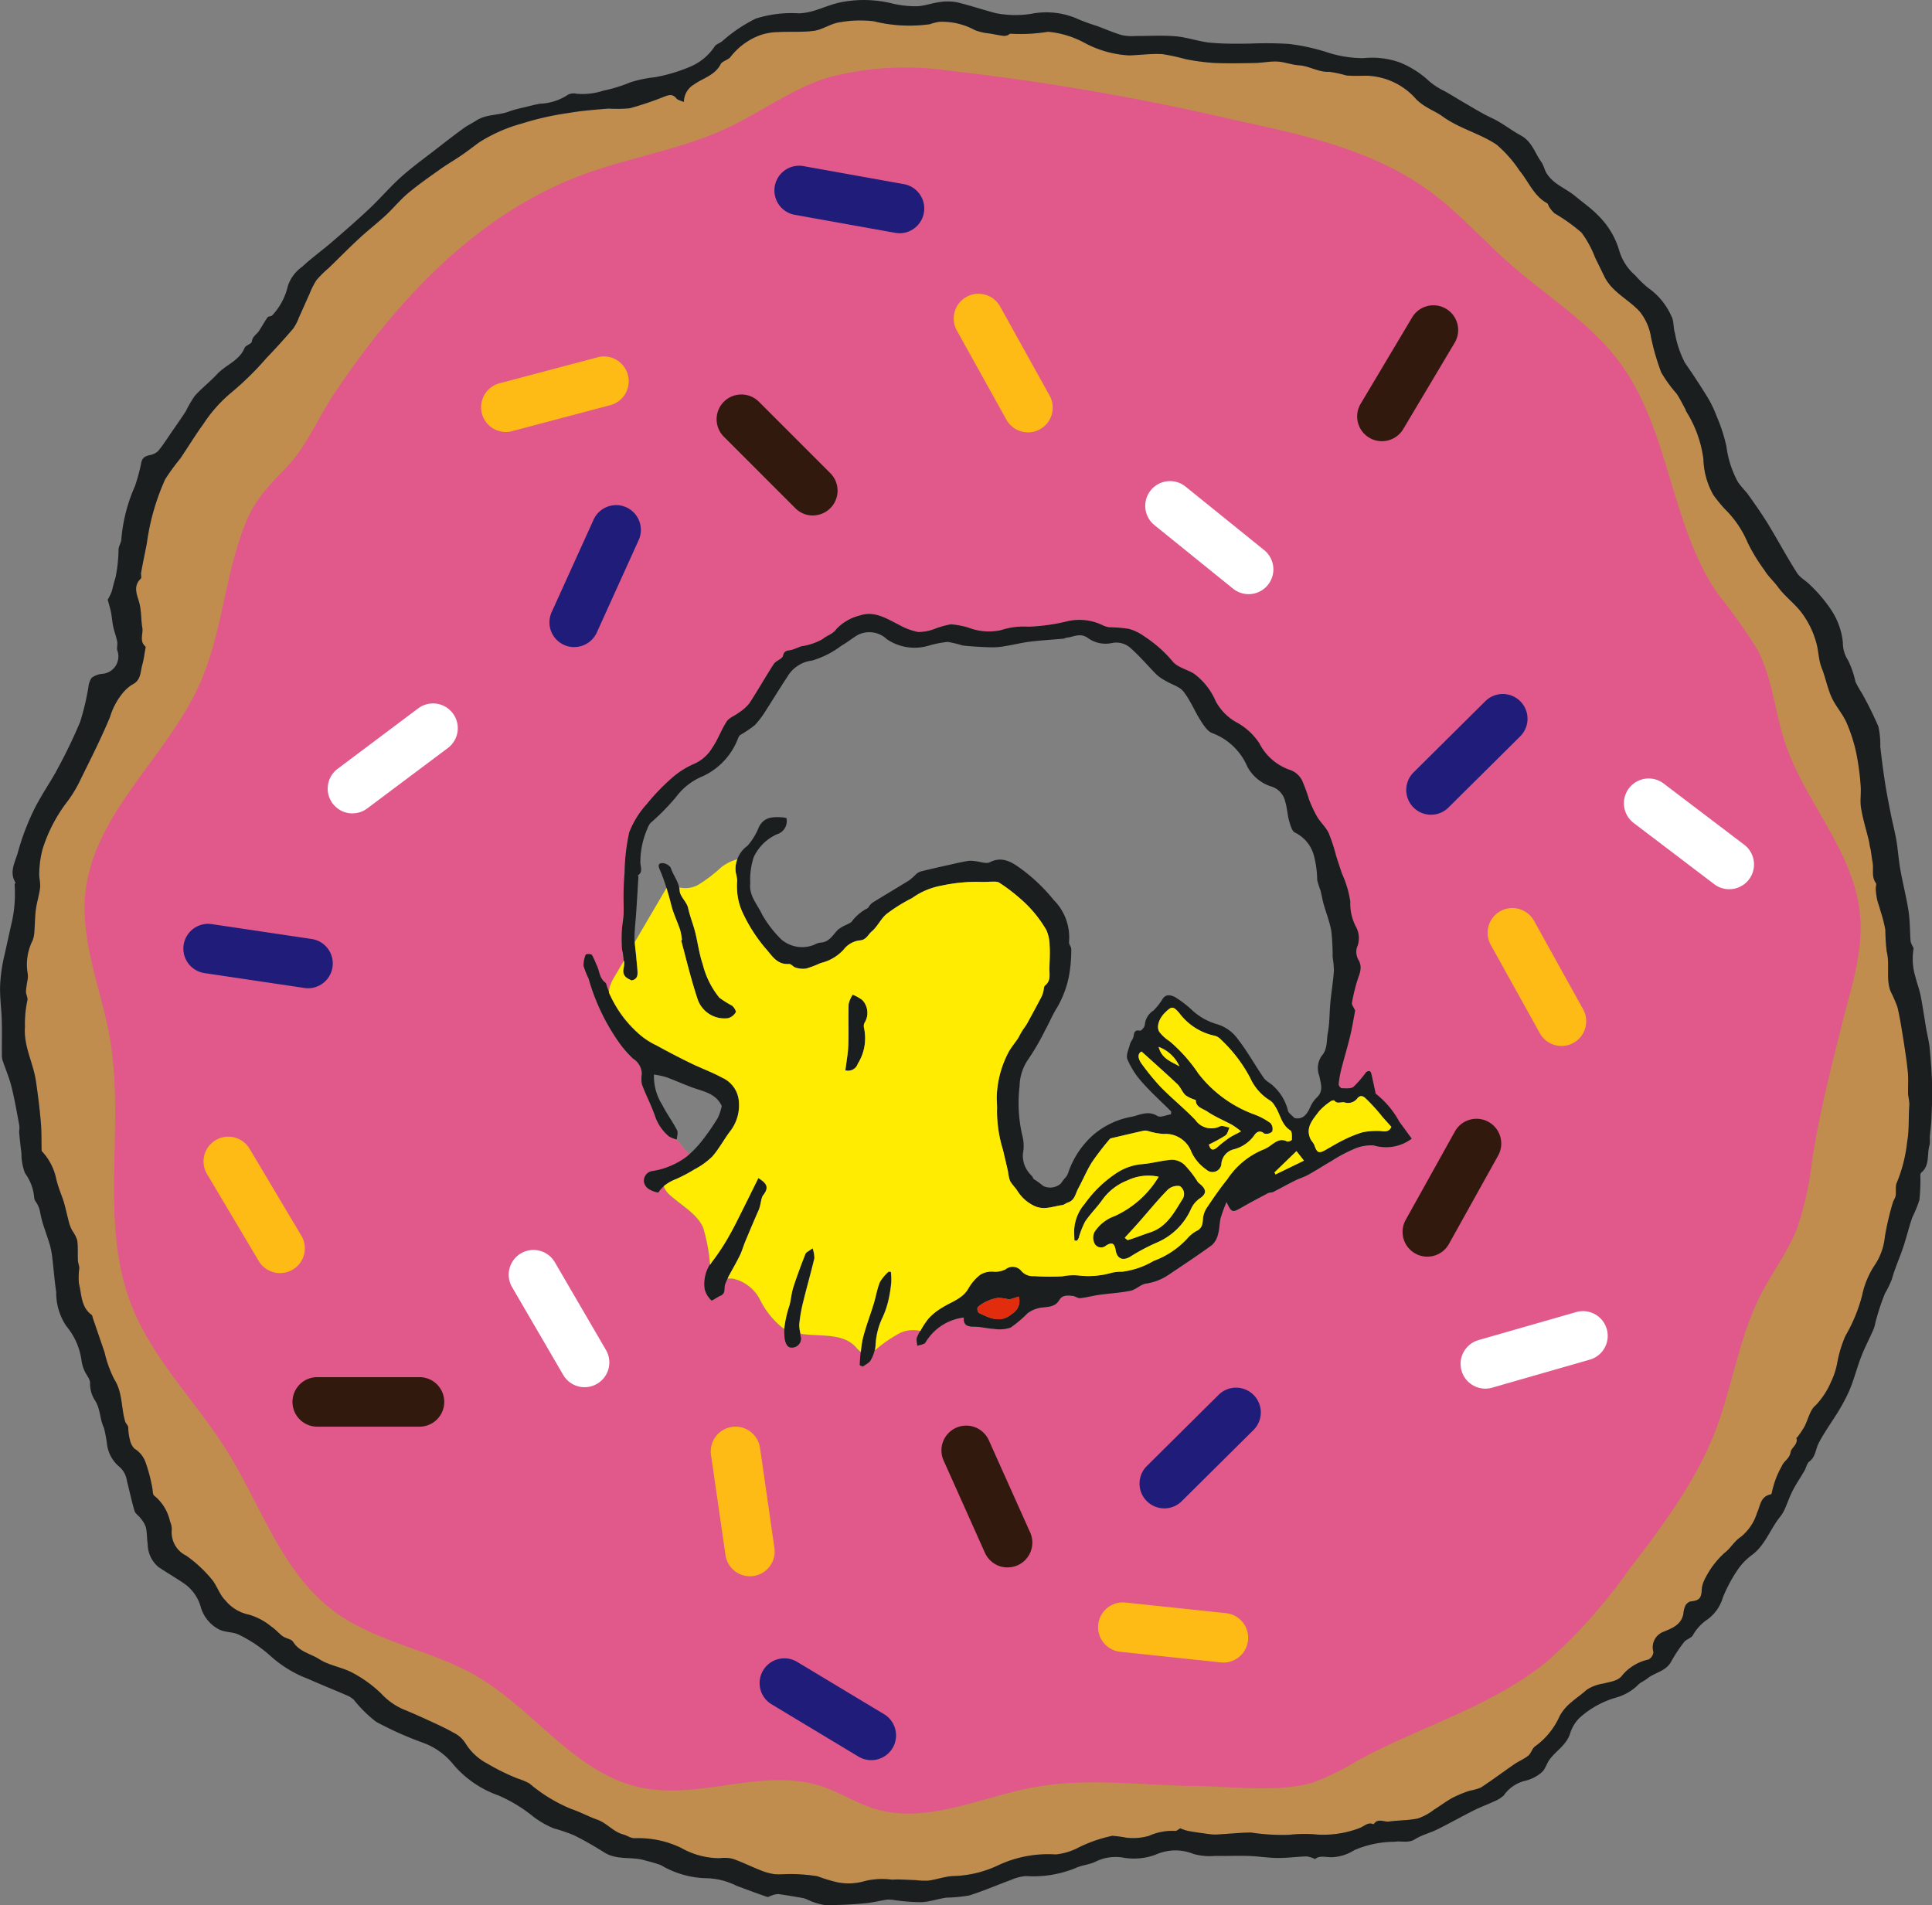
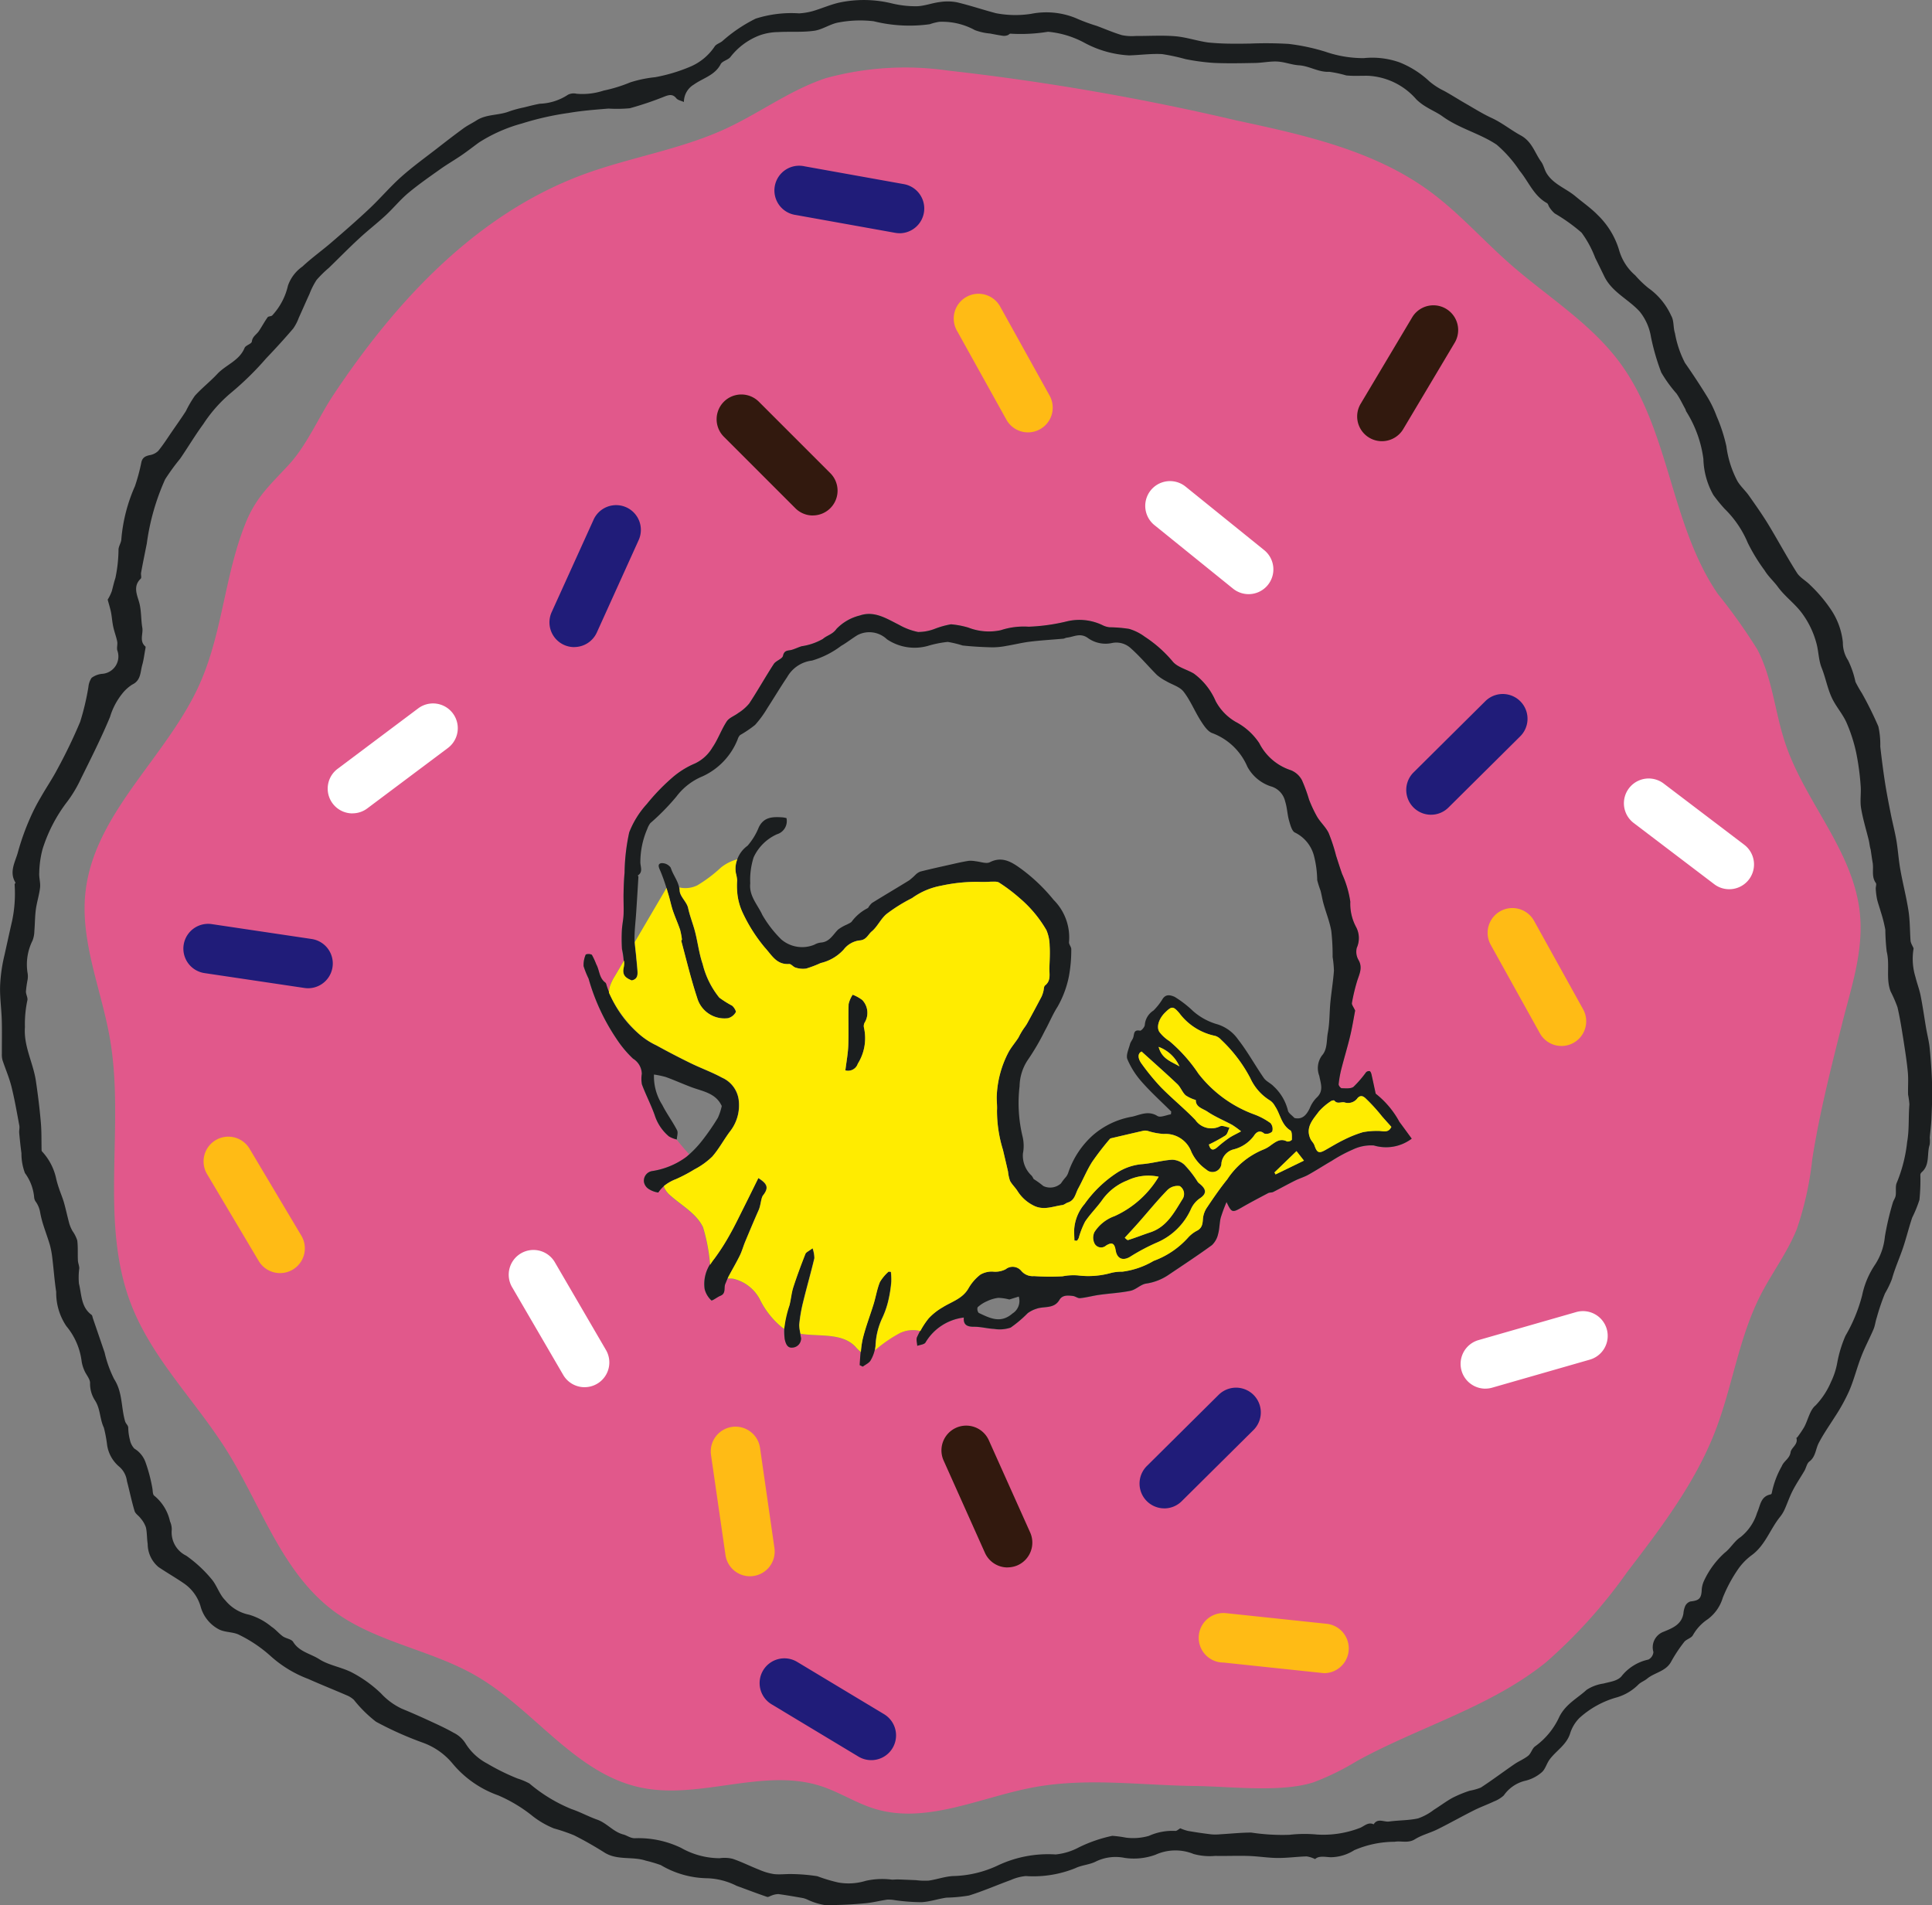
<svg xmlns="http://www.w3.org/2000/svg" id="グループ_317" data-name="グループ 317" width="146.854" height="144.801" viewBox="0 0 146.854 144.801">
  <rect x="0" y="0" width="146.854" height="144.801" fill="#808080" stroke="none" />
  <defs>
    <clipPath id="clip-path">
      <rect id="長方形_245" data-name="長方形 245" width="146.854" height="144.802" fill="none" />
    </clipPath>
  </defs>
  <g id="グループ_316" data-name="グループ 316" clip-path="url(#clip-path)">
-     <path id="パス_2905" data-name="パス 2905" d="M143.907,82.265c-.018-.562.033-1.129-.018-1.688-.073-.8-.2-1.591-.321-2.381-.138-.861-.268-1.726-.469-2.574a9.378,9.378,0,0,0-.517-1.194c-.379-.978-.045-2.03-.3-3.036a16.446,16.446,0,0,1-.1-1.663,10.709,10.709,0,0,0-.354-1.387c-.088-.309-.2-.612-.273-.923a5.513,5.513,0,0,1-.1-.785c-.013-.153.075-.359.005-.457-.349-.487-.151-1.044-.243-1.558-.058-.329-.1-.657-.151-.986-.073-.231-.085-.462-.138-.685-.2-.823-.454-1.633-.59-2.464-.093-.559.018-1.149-.033-1.719a19.127,19.127,0,0,0-.336-2.484,11.886,11.886,0,0,0-.743-2.306c-.3-.67-.825-1.239-1.126-1.909-.324-.71-.462-1.5-.753-2.228-.253-.63-.228-1.3-.421-1.952a6.756,6.756,0,0,0-1.167-2.328c-.532-.675-1.229-1.179-1.746-1.887-.3-.414-.725-.783-1.009-1.254a13.858,13.858,0,0,1-1.285-2.1,7.793,7.793,0,0,0-1.749-2.574,12.743,12.743,0,0,1-.858-1.051,5.886,5.886,0,0,1-.76-2.747,8.963,8.963,0,0,0-1.3-3.6c-.038-.06-.045-.138-.08-.2a13.265,13.265,0,0,0-.662-1.164,10.387,10.387,0,0,1-1.159-1.606,17.194,17.194,0,0,1-.783-2.7,4.112,4.112,0,0,0-.851-1.919c-.85-.943-2.107-1.475-2.695-2.679-.231-.472-.457-.943-.695-1.412a7.914,7.914,0,0,0-1.034-1.914,13.318,13.318,0,0,0-2.04-1.46,2.1,2.1,0,0,1-.4-.462c-.075-.1-.1-.271-.188-.321-1.014-.562-1.4-1.643-2.09-2.474a9.482,9.482,0,0,0-1.739-1.967c-1.282-.866-2.85-1.229-4.125-2.158-.386-.278-.835-.469-1.242-.723a4.075,4.075,0,0,1-.733-.554,5.2,5.2,0,0,0-3.7-1.806c-.547-.008-1.1.028-1.636-.025a9.016,9.016,0,0,0-1.287-.276c-.825.045-1.51-.444-2.306-.494-.552-.035-1.091-.256-1.643-.286s-1.139.1-1.709.108c-1.046.02-2.095.043-3.141-.005a17.506,17.506,0,0,1-2.13-.286,14.547,14.547,0,0,0-1.786-.384c-.828-.043-1.663.073-2.5.1a8.075,8.075,0,0,1-3.377-.946,7.186,7.186,0,0,0-2.79-.851,12.959,12.959,0,0,1-2.855.146c-.063-.015-.146.1-.228.12a.774.774,0,0,1-.319.045c-.334-.048-.665-.11-1-.176a4.184,4.184,0,0,1-1.169-.261A5.176,5.176,0,0,0,70.254.727a3.939,3.939,0,0,0-.72.183A11.3,11.3,0,0,1,65.271.684a8.722,8.722,0,0,0-2.639.088c-.645.1-1.237.544-1.879.635-.9.128-1.834.048-2.747.1a4.334,4.334,0,0,0-1.387.243,5.083,5.083,0,0,0-2.23,1.643c-.178.238-.62.306-.748.552C53.2,4.8,52.293,5,51.6,5.5a1.541,1.541,0,0,0-.758,1.325c-.218-.1-.459-.138-.57-.278C50,6.209,49.742,6.269,49.4,6.4a25.369,25.369,0,0,1-2.662.9,10.512,10.512,0,0,1-1.618.025c-1.019.083-2.04.161-3.043.334a22.19,22.19,0,0,0-3.54.8A11.939,11.939,0,0,0,35.268,9.9c-.439.324-.868.657-1.317.966-.537.369-1.106.695-1.638,1.071-.823.587-1.656,1.167-2.431,1.816-.612.514-1.121,1.149-1.709,1.693-.64.592-1.335,1.126-1.974,1.719-.8.735-1.555,1.508-2.333,2.26a8.52,8.52,0,0,0-.933.921,5.519,5.519,0,0,0-.537,1.059c-.276.6-.537,1.207-.813,1.809a3.543,3.543,0,0,1-.429.828q-.99,1.155-2.042,2.25a23.124,23.124,0,0,1-2.644,2.6,10.642,10.642,0,0,0-2.15,2.414c-.62.848-1.159,1.756-1.754,2.624A16.2,16.2,0,0,0,11.421,35.5a17.548,17.548,0,0,0-1.395,4.885c-.146.738-.3,1.475-.434,2.215-.028.148.053.376-.025.452-.66.622-.216,1.347-.085,1.949s.1,1.189.2,1.771c.083.474-.248,1.019.233,1.433.04.033,0,.168-.013.253-.07.389-.118.785-.226,1.164-.151.537-.093,1.169-.763,1.48a3.109,3.109,0,0,0-.785.728,5.167,5.167,0,0,0-.9,1.736c-.66,1.586-1.435,3.126-2.2,4.669A9.7,9.7,0,0,1,4,59.981a11.549,11.549,0,0,0-1.9,3.65A7.431,7.431,0,0,0,1.852,65.4c-.028.374.105.763.063,1.134-.063.559-.246,1.106-.321,1.663-.073.542-.065,1.091-.113,1.636a2.1,2.1,0,0,1-.14.733,4.086,4.086,0,0,0-.369,2.524,1.47,1.47,0,0,1-.008.457,8.914,8.914,0,0,0-.128.883c0,.233.171.494.108.695a8.6,8.6,0,0,0-.181,2.007c-.108,1.468.63,2.722.833,4.1.156,1.049.284,2.1.376,3.154.063.71.04,1.425.058,2.14a.178.178,0,0,0,.055.088,4.335,4.335,0,0,1,1.051,2.052,7.57,7.57,0,0,0,.213.73c.12.364.273.715.376,1.081.153.534.266,1.081.411,1.616a3.087,3.087,0,0,0,.236.537,2.6,2.6,0,0,1,.364.72c.065.5.025,1.016.05,1.525.01.2.1.391.105.587a5.1,5.1,0,0,0-.025,1.169c.211.825.146,1.779.956,2.373.06.045.073.163.1.248l.888,2.612a8.955,8.955,0,0,0,.725,2.022c.65,1,.524,2.15.833,3.206.058.2.236.3.241.5a3.764,3.764,0,0,0,.123.9,1.368,1.368,0,0,0,.341.68,1.978,1.978,0,0,1,.851,1.046,12.383,12.383,0,0,1,.527,2.02c.02.181.025.449.135.517a3.456,3.456,0,0,1,1.2,1.949,1.488,1.488,0,0,1,.133.635,1.972,1.972,0,0,0,1.1,1.972,9.818,9.818,0,0,1,1.907,1.759c.424.484.61,1.189,1.061,1.631A3.109,3.109,0,0,0,17.8,121.8a4.808,4.808,0,0,1,1.7.913c.316.2.557.514.866.733.243.171.65.2.783.421.464.758,1.325.893,1.982,1.315.753.484,1.731.607,2.531,1.036a9.656,9.656,0,0,1,2.165,1.563,5.084,5.084,0,0,0,1.581,1.164c.677.278,1.35.575,2.017.881.647.3,1.3.59,1.919.946a2.224,2.224,0,0,1,.9.8,4.285,4.285,0,0,0,1.656,1.545,16.772,16.772,0,0,0,2.3,1.134,5.13,5.13,0,0,1,.906.379,11.807,11.807,0,0,0,3.194,1.944c.66.221,1.31.577,1.939.8.768.263,1.234.938,2.025,1.139.263.068.539.3.891.278a7.435,7.435,0,0,1,3.487.738,5.974,5.974,0,0,0,2.923.783,2.555,2.555,0,0,1,1,.048c.68.231,1.327.559,2,.823a4.514,4.514,0,0,0,1.124.334c.469.055.951-.018,1.425,0a13.761,13.761,0,0,1,1.879.163,11.891,11.891,0,0,0,1.588.477,4.4,4.4,0,0,0,2.085-.128,5.718,5.718,0,0,1,2.01-.088c.166-.005.334-.02.5-.015.442.015.883.035,1.322.053a5.194,5.194,0,0,0,.963.033c.612-.088,1.209-.306,1.821-.346a8.408,8.408,0,0,0,3.372-.778,8.949,8.949,0,0,1,4.458-.863,4.839,4.839,0,0,0,1.769-.544,10.7,10.7,0,0,1,2.529-.871,8.637,8.637,0,0,1,1.044.138,4.34,4.34,0,0,0,1.734-.133,4.329,4.329,0,0,1,2.017-.379c.115.005.236-.12.374-.2a3.263,3.263,0,0,0,.577.2c.6.108,1.194.193,1.794.266a3.766,3.766,0,0,0,.672-.008c.78-.045,1.563-.128,2.343-.13a16.108,16.108,0,0,0,2.9.171,10.088,10.088,0,0,1,2.115-.02,7.709,7.709,0,0,0,3.267-.509c.309-.123.617-.472,1.029-.268.311-.5.783-.161,1.174-.213.73-.1,1.483-.08,2.2-.236a4.223,4.223,0,0,0,1.2-.652c.484-.3.938-.65,1.435-.921a8.874,8.874,0,0,1,1.307-.534,4.3,4.3,0,0,0,.84-.238c.871-.572,1.7-1.2,2.559-1.784.336-.231.733-.384,1.046-.642.221-.183.3-.559.529-.713a5.682,5.682,0,0,0,1.834-2.245c.492-.973,1.367-1.395,2.075-2.047a3.15,3.15,0,0,1,1.287-.477c.507-.143,1.109-.191,1.415-.622a3.584,3.584,0,0,1,1.992-1.2.711.711,0,0,0,.379-.572,1.259,1.259,0,0,1,.78-1.543c.652-.273,1.355-.534,1.5-1.382a1.852,1.852,0,0,1,.141-.58.661.661,0,0,1,.394-.339c.635-.068.805-.216.853-.78a1.959,1.959,0,0,1,.183-.8,6.609,6.609,0,0,1,1.566-2.12c.447-.339.74-.891,1.2-1.187a3.784,3.784,0,0,0,1.264-1.857c.258-.567.258-1.244,1.041-1.4a.152.152,0,0,0,.078-.113,6.808,6.808,0,0,1,.76-2.032c.158-.4.592-.57.667-1.056.055-.364.595-.592.439-1.089,0-.01.06-.035.08-.063a8.372,8.372,0,0,0,.522-.775c.294-.552.421-1.292.866-1.643a5.934,5.934,0,0,0,1.164-1.779,5.574,5.574,0,0,0,.482-1.485,9.222,9.222,0,0,1,.617-2.015,12.04,12.04,0,0,0,1.269-3.076,6.488,6.488,0,0,1,.986-2.341,4.721,4.721,0,0,0,.743-2.122,20.958,20.958,0,0,1,.6-2.569c.048-.188.188-.354.218-.542.055-.339-.043-.735.1-1.019a11.149,11.149,0,0,0,.773-3.073c.168-.906.093-1.894.173-2.848a6.558,6.558,0,0,0-.1-.745m-40.614,3.881a3.206,3.206,0,0,0-1.593.306,11.378,11.378,0,0,0-1.606.861c-.6.346-1.184.725-1.791,1.064-.314.173-.667.273-.988.434-.562.278-1.109.585-1.668.866-.115.058-.273.03-.386.09-.68.359-1.362.715-2.027,1.1-.718.419-.765.361-1.139-.421a12.56,12.56,0,0,0-.439,1.187c-.1.4-.088.84-.2,1.237a1.622,1.622,0,0,1-.469.848c-1.111.81-2.26,1.563-3.4,2.331a4.116,4.116,0,0,1-1.626.6c-.406.075-.753.459-1.162.544-.79.163-1.608.2-2.414.316-.477.065-.943.2-1.42.246-.173.018-.359-.146-.547-.168-.376-.043-.8-.085-1.026.3-.414.7-1.159.462-1.746.672a2.234,2.234,0,0,0-.66.331,9.273,9.273,0,0,1-1.3,1.1,2.624,2.624,0,0,1-1.262.1c-.5-.023-1.006-.168-1.508-.163s-.838-.113-.79-.7a3.916,3.916,0,0,0-2.915,1.894c-.1.156-.409.173-.625.253-.01-.226-.1-.492-.013-.67.075-.153.156-.306.236-.457a2.31,2.31,0,0,0-1.545.151,10.2,10.2,0,0,0-1.771,1.2c-.045.033-.093.065-.141.1a3.268,3.268,0,0,1-.306.77c-.115.208-.394.326-.6.484-.08-.038-.158-.075-.236-.11.033-.331.048-.665.075-1a2.51,2.51,0,0,1-.424-.409c-1.009-1.051-2.687-.755-4.157-.971a2.151,2.151,0,0,1,.053.326.7.7,0,0,1-.685.718c-.344.03-.482-.268-.562-.657a2.785,2.785,0,0,1-.05-.77c-.055-.03-.11-.063-.163-.1a6.366,6.366,0,0,1-1.673-2.1,3.068,3.068,0,0,0-2.062-1.608c-.128-.013-.263-.013-.4-.013-.055.13-.108.263-.166.394-.13.3.073.725-.369.906-.251.1-.632.409-.695.349a1.776,1.776,0,0,1-.507-.853,2.438,2.438,0,0,1,.4-1.829,13.654,13.654,0,0,0-.542-2.863c-.5-1.041-1.593-1.628-2.456-2.391a1.753,1.753,0,0,1-.479-.6c-.018-.045-.03-.093-.043-.138a1.787,1.787,0,0,0-.406.482,1.815,1.815,0,0,1-.74-.276.787.787,0,0,1-.349-.522.741.741,0,0,1,.665-.84,7.11,7.11,0,0,0,1.9-.645c.08-.048.161-.1.241-.14A3.874,3.874,0,0,0,51.036,87c.075-.06.148-.128.221-.193-.331-.366-.652-.743-.958-1.129a2.077,2.077,0,0,1-.585-.231,3.509,3.509,0,0,1-1.089-1.623c-.278-.79-.672-1.54-.966-2.326a2.245,2.245,0,0,1-.01-.81,1.394,1.394,0,0,0-.667-1.152,8.244,8.244,0,0,1-1.264-1.518A15.8,15.8,0,0,1,43.6,73.454a6.716,6.716,0,0,1-.381-.951,1.957,1.957,0,0,1,.166-.881.575.575,0,0,1,.462.02,5.6,5.6,0,0,1,.336.723c.251.454.216,1.046.69,1.392a.239.239,0,0,1,.073.135,5.035,5.035,0,0,0,.188.635,2.21,2.21,0,0,1,.073-.464,3.424,3.424,0,0,1,.376-.793l.7-1.192c-.038-.289-.125-.587-.143-.876a12.772,12.772,0,0,1-.008-1.42c.02-.411.115-.818.13-1.227.02-.544-.013-1.089,0-1.633.01-.509.03-1.019.075-1.525a15.422,15.422,0,0,1,.356-3.061,6.914,6.914,0,0,1,1.34-2.15,15.589,15.589,0,0,1,1.927-2,6.353,6.353,0,0,1,1.726-1.084,3.042,3.042,0,0,0,1.335-1.222c.424-.615.672-1.35,1.084-1.977.183-.281.585-.414.871-.637a3.48,3.48,0,0,0,.84-.725c.65-.986,1.224-2.02,1.869-3.006.168-.258.647-.381.7-.627.1-.457.406-.366.677-.449.248-.075.487-.191.738-.271a4.58,4.58,0,0,0,1.611-.557c.314-.278.738-.341,1.034-.758a3.624,3.624,0,0,1,1.776-1.024c1.1-.379,2.032.238,2.976.708a4.851,4.851,0,0,0,1.45.544,3.5,3.5,0,0,0,1.259-.236,6.455,6.455,0,0,1,1.244-.346,6.753,6.753,0,0,1,1.31.246,4.3,4.3,0,0,0,2.471.206,5.607,5.607,0,0,1,2.117-.266,14.4,14.4,0,0,0,2.923-.409,4.059,4.059,0,0,1,2.672.278,1.489,1.489,0,0,0,.552.171,11.231,11.231,0,0,1,1.493.123,3.814,3.814,0,0,1,1.189.6A9.611,9.611,0,0,1,88,49.344c.361.452,1.084.6,1.621.933a5.069,5.069,0,0,1,1.648,2.082,4.018,4.018,0,0,0,1.513,1.576,4.862,4.862,0,0,1,1.8,1.621,4.123,4.123,0,0,0,2.4,2.057,1.644,1.644,0,0,1,.848.763,12.214,12.214,0,0,1,.534,1.463,9.635,9.635,0,0,0,.622,1.322c.258.429.66.783.873,1.229a13.415,13.415,0,0,1,.559,1.714c.151.469.3.938.462,1.4a7.8,7.8,0,0,1,.622,2.11,3.738,3.738,0,0,0,.429,1.907,1.805,1.805,0,0,1,.065,1.6,1.232,1.232,0,0,0,.128.923c.336.58.068,1.064-.1,1.593a14.717,14.717,0,0,0-.4,1.671c-.025.138.123.309.246.582-.105.542-.216,1.242-.379,1.927-.2.838-.452,1.658-.665,2.491a8.206,8.206,0,0,0-.211,1.177c-.01.1.148.306.233.306.306.008.695.053.9-.11a8.363,8.363,0,0,0,.948-1.1.315.315,0,0,1,.278-.09c.07.028.118.161.14.256.1.439.193.883.289,1.327.013.053.018.13.053.151a6.848,6.848,0,0,1,1.779,2.125c.316.416.62.843.936,1.275a3.241,3.241,0,0,1-2.88.517" transform="translate(1.136 0.931)" fill="#c08d4e" />
    <path id="パス_2906" data-name="パス 2906" d="M131.577,52.553c-.59-2.117-.848-4.35-1.867-6.295a43.247,43.247,0,0,0-3.008-4.227c-3.615-5.271-3.643-12.426-7.439-17.567-2.225-3.018-5.525-5.025-8.342-7.5-2.08-1.826-3.921-3.931-6.157-5.562-4.22-3.081-9.5-4.25-14.607-5.344a187.218,187.218,0,0,0-21.965-3.8,22.866,22.866,0,0,0-9.28.575c-2.7.893-5.02,2.639-7.594,3.834-3.46,1.6-7.3,2.18-10.873,3.5C32.3,13.189,26.2,19.82,21.49,26.89c-1.119,1.678-2.01,3.8-3.367,5.286s-2.489,2.436-3.3,4.423c-1.6,3.924-1.759,8.282-3.465,12.176C8.9,54.389,3.266,58.662,2.624,64.761,2.23,68.507,3.848,72.137,4.49,75.848c1.157,6.694-.84,13.874,1.616,20.206,1.611,4.157,4.942,7.376,7.3,11.159,2.587,4.155,4.157,9.187,8.074,12.123,3.2,2.393,7.419,2.945,10.871,4.955,4.37,2.541,7.481,7.381,12.421,8.46,4.513.986,9.356-1.52,13.751-.1,1.407.454,2.669,1.29,4.082,1.724,3.929,1.207,8.018-.863,12.058-1.621,4.067-.763,8.184-.156,12.281-.108,2.687.03,6.546.524,9.042-.283a19.677,19.677,0,0,0,3.312-1.628c4.742-2.6,10.141-4.092,14.348-7.491a38.819,38.819,0,0,0,6.172-6.862c2.567-3.352,5.166-6.764,6.689-10.7,1.312-3.392,1.791-7.1,3.442-10.334.871-1.709,2.055-3.262,2.765-5.043a24.479,24.479,0,0,0,1.174-5.316c.544-3.47,1.412-6.879,2.263-10.271.793-3.161,1.879-6.152,1.189-9.479-.891-4.288-4.13-7.717-5.514-11.872-.09-.268-.171-.542-.248-.818M100.562,83.971a3.206,3.206,0,0,0-1.593.306,11.378,11.378,0,0,0-1.606.861c-.6.346-1.184.725-1.791,1.064-.314.173-.667.273-.988.434-.562.278-1.109.585-1.668.866-.115.058-.273.03-.386.09-.68.359-1.362.715-2.027,1.1-.718.419-.765.361-1.139-.421a12.562,12.562,0,0,0-.439,1.187c-.1.4-.088.84-.2,1.237a1.622,1.622,0,0,1-.469.848c-1.111.81-2.26,1.563-3.4,2.331a4.116,4.116,0,0,1-1.626.6c-.406.075-.753.459-1.162.544-.79.163-1.608.2-2.414.316-.477.065-.943.2-1.42.246-.173.018-.359-.146-.547-.168-.376-.043-.8-.085-1.026.3-.414.7-1.159.462-1.746.672a2.234,2.234,0,0,0-.66.331,9.273,9.273,0,0,1-1.3,1.1,2.624,2.624,0,0,1-1.262.1c-.5-.023-1.006-.168-1.508-.163s-.838-.113-.79-.7a3.916,3.916,0,0,0-2.915,1.894c-.1.156-.409.173-.625.253-.01-.226-.1-.492-.013-.67.075-.153.156-.306.236-.457a2.31,2.31,0,0,0-1.545.151,10.2,10.2,0,0,0-1.771,1.2c-.045.033-.093.065-.14.1a3.268,3.268,0,0,1-.306.77c-.115.208-.394.326-.6.484-.08-.038-.158-.075-.236-.11.033-.331.048-.665.075-1a2.51,2.51,0,0,1-.424-.409c-1.009-1.051-2.687-.755-4.157-.971a2.151,2.151,0,0,1,.053.326.7.7,0,0,1-.685.718c-.344.03-.482-.268-.562-.657a2.785,2.785,0,0,1-.05-.77c-.055-.03-.11-.063-.163-.1a6.366,6.366,0,0,1-1.673-2.1A3.068,3.068,0,0,0,51.83,94.1c-.128-.013-.263-.013-.4-.013-.055.13-.108.263-.166.394-.13.3.073.725-.369.906-.251.1-.632.409-.695.349a1.776,1.776,0,0,1-.507-.853,2.438,2.438,0,0,1,.4-1.829,13.654,13.654,0,0,0-.542-2.863c-.5-1.041-1.593-1.628-2.456-2.391a1.753,1.753,0,0,1-.479-.6c-.018-.045-.03-.093-.043-.138a1.786,1.786,0,0,0-.406.482,1.815,1.815,0,0,1-.74-.276.787.787,0,0,1-.349-.522.741.741,0,0,1,.665-.84,7.11,7.11,0,0,0,1.9-.645c.08-.048.161-.1.241-.141a3.873,3.873,0,0,0,.414-.294c.075-.06.148-.128.221-.193-.331-.366-.652-.743-.958-1.129a2.077,2.077,0,0,1-.585-.231,3.509,3.509,0,0,1-1.089-1.623c-.278-.79-.672-1.54-.966-2.326a2.245,2.245,0,0,1-.01-.81,1.394,1.394,0,0,0-.667-1.152,8.244,8.244,0,0,1-1.264-1.518,15.8,15.8,0,0,1-2.115-4.566,6.716,6.716,0,0,1-.381-.951,1.957,1.957,0,0,1,.166-.881.575.575,0,0,1,.462.02,5.6,5.6,0,0,1,.336.723c.251.454.216,1.046.69,1.392a.239.239,0,0,1,.073.135,5.034,5.034,0,0,0,.188.635,2.21,2.21,0,0,1,.073-.464,3.424,3.424,0,0,1,.376-.793l.7-1.192c-.038-.289-.125-.587-.143-.876a12.772,12.772,0,0,1-.008-1.42c.02-.411.115-.818.13-1.227.02-.544-.013-1.089,0-1.633.01-.509.03-1.019.075-1.525a15.422,15.422,0,0,1,.356-3.061,6.914,6.914,0,0,1,1.34-2.15,15.589,15.589,0,0,1,1.927-2,6.353,6.353,0,0,1,1.726-1.084,3.042,3.042,0,0,0,1.335-1.222c.424-.615.672-1.35,1.084-1.977.183-.281.585-.414.871-.637a3.48,3.48,0,0,0,.84-.725c.65-.986,1.224-2.02,1.869-3.006.168-.258.647-.381.7-.627.1-.457.406-.366.677-.449.248-.075.487-.191.738-.271a4.58,4.58,0,0,0,1.611-.557c.314-.278.738-.341,1.034-.758a3.624,3.624,0,0,1,1.776-1.024c1.1-.379,2.032.238,2.976.708a4.851,4.851,0,0,0,1.45.544,3.5,3.5,0,0,0,1.259-.236,6.456,6.456,0,0,1,1.244-.346,6.753,6.753,0,0,1,1.31.246A4.3,4.3,0,0,0,72.2,44.8a5.607,5.607,0,0,1,2.117-.266,14.4,14.4,0,0,0,2.923-.409,4.059,4.059,0,0,1,2.672.278,1.489,1.489,0,0,0,.552.171,11.231,11.231,0,0,1,1.493.123,3.814,3.814,0,0,1,1.189.6,9.611,9.611,0,0,1,2.117,1.874c.361.452,1.084.6,1.621.933a5.069,5.069,0,0,1,1.648,2.082,4.019,4.019,0,0,0,1.513,1.576,4.861,4.861,0,0,1,1.8,1.621,4.123,4.123,0,0,0,2.4,2.057,1.644,1.644,0,0,1,.848.763,12.216,12.216,0,0,1,.534,1.463,9.635,9.635,0,0,0,.622,1.322c.258.429.66.783.873,1.229a13.415,13.415,0,0,1,.559,1.714c.151.469.3.938.462,1.4a7.8,7.8,0,0,1,.622,2.11,3.738,3.738,0,0,0,.429,1.907,1.805,1.805,0,0,1,.065,1.6,1.232,1.232,0,0,0,.128.923c.336.58.068,1.064-.1,1.593a14.719,14.719,0,0,0-.4,1.671c-.025.138.123.309.246.582-.105.542-.216,1.242-.379,1.927-.2.838-.452,1.658-.665,2.491a8.206,8.206,0,0,0-.211,1.177c-.01.1.148.306.233.306.306.008.695.053.9-.11a8.363,8.363,0,0,0,.948-1.1.315.315,0,0,1,.278-.09c.07.028.118.161.14.256.1.439.193.883.289,1.327.013.053.018.13.053.151a6.847,6.847,0,0,1,1.779,2.125c.316.416.62.843.936,1.275a3.241,3.241,0,0,1-2.88.517" transform="translate(3.867 3.106)" fill="#e1588b" />
    <path id="パス_2907" data-name="パス 2907" d="M8.186,45.576a3.41,3.41,0,0,0,.314-.647c.09-.334.163-.667.273-1a10.944,10.944,0,0,0,.236-2.188c.028-.266.218-.522.216-.783a12.473,12.473,0,0,1,1.031-4,14.3,14.3,0,0,0,.482-1.784c.075-.391.3-.5.63-.577a1.223,1.223,0,0,0,.655-.319c.386-.467.71-.983,1.054-1.483s.715-1.019,1.051-1.543a8.721,8.721,0,0,1,.682-1.167c.529-.587,1.167-1.081,1.706-1.661.655-.7,1.673-1,2.075-1.979.083-.206.529-.3.552-.484.048-.394.361-.534.537-.8.228-.341.421-.708.662-1.044.06-.088.271-.06.351-.143a4.925,4.925,0,0,0,1.192-2.253,2.946,2.946,0,0,1,1.1-1.458c.7-.657,1.493-1.219,2.223-1.849.973-.838,1.944-1.681,2.878-2.562.828-.78,1.568-1.658,2.416-2.414.876-.78,1.834-1.47,2.762-2.19.652-.509,1.307-1.014,1.974-1.5.311-.226.665-.391.988-.6.76-.484,1.681-.364,2.486-.682a8.661,8.661,0,0,1,1.106-.3c.4-.1.805-.206,1.214-.281a4.149,4.149,0,0,0,2.15-.69.987.987,0,0,1,.655-.068,5.14,5.14,0,0,0,2.042-.241,11.164,11.164,0,0,0,2.027-.625,9.312,9.312,0,0,1,1.9-.394,12.715,12.715,0,0,0,2.677-.805,4.191,4.191,0,0,0,1.829-1.513c.11-.191.4-.268.59-.419a11.334,11.334,0,0,1,2.539-1.714,8.923,8.923,0,0,1,3.3-.4A4.918,4.918,0,0,0,61.8.838c.675-.2,1.327-.492,2.012-.645a9,9,0,0,1,4,.07A7.63,7.63,0,0,0,69.7.474c.587-.02,1.164-.251,1.754-.321a3.783,3.783,0,0,1,1.292.023c1,.238,1.967.567,2.958.828a7.829,7.829,0,0,0,2.672.048,5.931,5.931,0,0,1,3.372.314,14.07,14.07,0,0,0,1.611.6c.642.238,1.272.514,1.927.708a3.824,3.824,0,0,0,1.049.06c1,.008,2.015-.063,3.013.023.84.073,1.661.359,2.5.474a19.419,19.419,0,0,0,2.06.088c.356.01.71-.005,1.066-.005a29.358,29.358,0,0,1,2.973.023,15.491,15.491,0,0,1,2.815.6,8.83,8.83,0,0,0,2.9.482,6.23,6.23,0,0,1,2.7.314,7.181,7.181,0,0,1,2.283,1.448,5.227,5.227,0,0,0,1.109.72c.567.309,1.111.662,1.673.983.645.371,1.277.77,1.952,1.081.79.364,1.463.918,2.205,1.322.878.477,1.069,1.33,1.566,2.012.181.251.241.587.4.856.514.853,1.475,1.157,2.2,1.764.567.477,1.184.9,1.7,1.43a6.179,6.179,0,0,1,1.616,2.647,3.941,3.941,0,0,0,1.232,1.934,7.774,7.774,0,0,0,.994.961,5.207,5.207,0,0,1,1.744,2.12c.216.366.138.893.281,1.32a7.875,7.875,0,0,0,.758,2.248q.9,1.287,1.726,2.632a8.45,8.45,0,0,1,.682,1.425,12.446,12.446,0,0,1,.743,2.291,7.8,7.8,0,0,0,.825,2.617c.231.406.607.733.881,1.119.5.708,1,1.418,1.455,2.158.748,1.229,1.425,2.5,2.2,3.716.238.379.7.607,1.021.946a11.1,11.1,0,0,1,1.571,1.859,5.452,5.452,0,0,1,.9,2.484,2.45,2.45,0,0,0,.4,1.372,7.03,7.03,0,0,1,.557,1.628,9.17,9.17,0,0,0,.494.871,27.029,27.029,0,0,1,1.247,2.521,6.33,6.33,0,0,1,.146,1.53c.1.883.211,1.766.346,2.647.125.808.281,1.613.442,2.419.135.695.319,1.38.439,2.077.123.735.166,1.483.3,2.218.186,1.049.459,2.085.62,3.139.115.753.1,1.528.156,2.291a1.228,1.228,0,0,0,.123.321c.038.093.12.2.1.273a4.657,4.657,0,0,0,.148,2.128c.115.479.3.943.394,1.428.161.813.276,1.636.414,2.454.09.519.226,1.034.276,1.555.09.943.158,1.889.183,2.835.023.828-.018,1.661-.053,2.491-.02.484-.088.968-.128,1.455a2.282,2.282,0,0,1-.005.524c-.231.695.04,1.533-.61,2.1a.3.3,0,0,0-.1.2,14.451,14.451,0,0,1-.07,1.9,9.411,9.411,0,0,1-.549,1.345c-.251.745-.437,1.513-.685,2.258-.271.81-.63,1.593-.856,2.414a7.052,7.052,0,0,1-.527,1.089,16.613,16.613,0,0,0-.627,1.844c-.1.294-.128.61-.248.891-.3.7-.66,1.367-.931,2.072-.334.858-.552,1.761-.913,2.6a14.114,14.114,0,0,1-1.106,2c-.414.655-.856,1.28-1.217,1.977-.231.444-.228,1.036-.7,1.39-.2.146-.243.477-.381.71-.291.5-.622.983-.888,1.5-.236.454-.4.948-.61,1.418a2.7,2.7,0,0,1-.349.577c-.763.941-1.129,2.165-2.16,2.92a4.528,4.528,0,0,0-1.089,1.142,11.084,11.084,0,0,0-1.111,2.092,3.143,3.143,0,0,1-1.147,1.638,3.514,3.514,0,0,0-1.126,1.214c-.125.226-.5.3-.665.517a11.144,11.144,0,0,0-.988,1.493c-.4.743-1.249.815-1.824,1.29-.2.166-.464.258-.65.434a3.837,3.837,0,0,1-1.618.978,7.031,7.031,0,0,0-2.883,1.581,2.894,2.894,0,0,0-.705,1.177c-.278.878-1.074,1.31-1.568,1.99-.223.309-.324.743-.6.968a2.953,2.953,0,0,1-1.292.645,2.778,2.778,0,0,0-1.583,1.106,2.39,2.39,0,0,1-.755.459c-.494.236-1.011.419-1.5.665-.936.469-1.847.986-2.785,1.45-.559.276-1.187.426-1.709.753s-1.049.105-1.548.193a7.78,7.78,0,0,0-3.068.64,3.4,3.4,0,0,1-1.756.534c-.364,0-.923-.151-1.217.143a2.2,2.2,0,0,0-.64-.206c-.738.02-1.473.125-2.208.12s-1.47-.13-2.205-.153c-.848-.028-1.7.013-2.544-.005a4.6,4.6,0,0,1-1.643-.146,3.663,3.663,0,0,0-2.893.058,4.79,4.79,0,0,1-2.353.238,3.426,3.426,0,0,0-2.158.266c-.489.258-1.1.278-1.6.524a8.506,8.506,0,0,1-3.753.592,3.625,3.625,0,0,0-1.131.3c-1.064.386-2.1.845-3.181,1.179a11.466,11.466,0,0,1-1.706.161c-.64.09-1.269.314-1.909.346a14.737,14.737,0,0,1-1.985-.148,2.931,2.931,0,0,0-.6-.048c-.572.08-1.137.233-1.711.281a29.451,29.451,0,0,1-3.046.135,4.986,4.986,0,0,1-1.342-.424,2.191,2.191,0,0,0-.3-.105c-.627-.11-1.254-.221-1.884-.306a1.407,1.407,0,0,0-.494.1c-.125.033-.271.145-.369.113-.778-.266-1.545-.559-2.316-.84a5.325,5.325,0,0,0-2.225-.577,7.123,7.123,0,0,1-3.54-1,10.75,10.75,0,0,0-1.144-.339c-1.021-.339-2.165,0-3.141-.617-.753-.474-1.525-.918-2.321-1.315a13.937,13.937,0,0,0-1.523-.519,6.68,6.68,0,0,1-1.721-1.021,11.268,11.268,0,0,0-2.511-1.49,7.953,7.953,0,0,1-3.46-2.409,5.232,5.232,0,0,0-2.281-1.6,26.1,26.1,0,0,1-3.543-1.586,9.76,9.76,0,0,1-1.683-1.663,1.768,1.768,0,0,0-.529-.339c-.976-.424-1.964-.815-2.935-1.249a9.009,9.009,0,0,1-2.838-1.716,10.363,10.363,0,0,0-2.388-1.623c-.454-.248-1.071-.188-1.543-.419a2.776,2.776,0,0,1-1.425-1.774,3.216,3.216,0,0,0-1.264-1.734c-.632-.434-1.3-.815-1.934-1.244a2.3,2.3,0,0,1-.818-1.754c-.065-.416-.043-.851-.135-1.259a2.066,2.066,0,0,0-.4-.685c-.14-.2-.4-.346-.462-.559-.226-.748-.379-1.518-.58-2.273a1.722,1.722,0,0,0-.6-1.109,2.653,2.653,0,0,1-.906-1.626,10.166,10.166,0,0,0-.248-1.327c-.321-.665-.253-1.423-.675-2.07a2.335,2.335,0,0,1-.374-1.31c.013-.316-.3-.64-.434-.968a2.748,2.748,0,0,1-.206-.687,5.161,5.161,0,0,0-1.162-2.682A4.518,4.518,0,0,1,4.272,98.2c-.128-.835-.188-1.681-.289-2.521A6.869,6.869,0,0,0,3.8,94.659c-.158-.549-.364-1.081-.532-1.626a7.543,7.543,0,0,1-.226-.933,1.966,1.966,0,0,0-.291-.713.672.672,0,0,1-.153-.356,3.637,3.637,0,0,0-.7-1.864,4.159,4.159,0,0,1-.268-1.51c-.068-.512-.123-1.029-.171-1.545-.015-.183.043-.376.01-.557-.186-.991-.356-1.99-.6-2.968-.171-.682-.457-1.335-.677-2a1.616,1.616,0,0,1-.05-.494c-.005-.861.018-1.721-.008-2.579s-.156-1.736-.125-2.6a12.068,12.068,0,0,1,.331-2.316C.534,71.731.72,70.865.92,70a10.141,10.141,0,0,0,.191-2.775c0-.048.078-.118.063-.143-.509-.83.008-1.6.2-2.351A18.569,18.569,0,0,1,2.28,62.2a14.123,14.123,0,0,1,.82-1.6c.409-.723.881-1.41,1.264-2.143a38.975,38.975,0,0,0,1.729-3.59,19.094,19.094,0,0,0,.627-2.647,1.465,1.465,0,0,1,.246-.7,1.62,1.62,0,0,1,.768-.3,1.325,1.325,0,0,0,1.179-1.794c-.048-.213.038-.454-.005-.67-.075-.376-.221-.74-.3-1.116-.078-.356-.1-.725-.166-1.081-.068-.336-.173-.665-.256-.976M51.981,7.752c-.218-.1-.457-.138-.57-.278-.271-.334-.534-.273-.876-.146a24.8,24.8,0,0,1-2.662.9,10.506,10.506,0,0,1-1.618.025c-1.019.083-2.04.161-3.043.334a21.926,21.926,0,0,0-3.54.8A11.79,11.79,0,0,0,36.4,10.835c-.439.321-.868.657-1.315.963-.539.369-1.109.695-1.638,1.074-.825.585-1.658,1.164-2.434,1.814-.61.514-1.119,1.149-1.709,1.693-.64.592-1.335,1.126-1.974,1.719-.8.735-1.556,1.508-2.333,2.263a8.5,8.5,0,0,0-.933.918,5.593,5.593,0,0,0-.537,1.059c-.276.6-.537,1.207-.813,1.809a3.543,3.543,0,0,1-.429.828q-.99,1.155-2.042,2.25a22.919,22.919,0,0,1-2.644,2.6,10.775,10.775,0,0,0-2.15,2.416c-.62.845-1.159,1.754-1.754,2.622a16.516,16.516,0,0,0-1.142,1.568,17.548,17.548,0,0,0-1.395,4.885c-.146.738-.3,1.475-.434,2.215-.028.148.053.376-.025.452-.66.622-.216,1.347-.083,1.949s.1,1.189.2,1.771c.085.474-.248,1.019.233,1.433.04.033,0,.168-.013.253-.07.389-.118.785-.226,1.164-.151.537-.093,1.169-.763,1.483a3.094,3.094,0,0,0-.785.725,5.237,5.237,0,0,0-.9,1.736c-.66,1.586-1.435,3.126-2.2,4.669a9.7,9.7,0,0,1-1.031,1.741,11.6,11.6,0,0,0-1.9,3.65,7.561,7.561,0,0,0-.248,1.771c-.028.376.105.765.063,1.134-.063.559-.246,1.106-.321,1.666-.073.539-.065,1.089-.113,1.633a2.1,2.1,0,0,1-.14.733,4.069,4.069,0,0,0-.366,2.524,1.552,1.552,0,0,1-.01.457,8.31,8.31,0,0,0-.125.883c-.005.233.168.5.105.695a8.625,8.625,0,0,0-.181,2.01c-.108,1.465.63,2.72.833,4.1.156,1.049.286,2.1.376,3.154.063.71.04,1.425.058,2.14a.186.186,0,0,0,.055.088A4.358,4.358,0,0,1,4.272,89.6a7.367,7.367,0,0,0,.213.73c.12.364.273.715.379,1.084.151.534.263,1.079.411,1.616a2.95,2.95,0,0,0,.233.534,2.63,2.63,0,0,1,.364.72c.065.5.025,1.016.05,1.525.01.2.1.391.105.587A5.242,5.242,0,0,0,6,97.565c.211.825.146,1.779.956,2.373.063.045.073.163.1.248L7.95,102.8a8.955,8.955,0,0,0,.725,2.022c.65,1,.524,2.15.833,3.206.058.2.236.3.241.5a3.764,3.764,0,0,0,.123.9,1.368,1.368,0,0,0,.341.68,1.988,1.988,0,0,1,.851,1.046,12.133,12.133,0,0,1,.527,2.02c.02.181.025.449.138.517a3.474,3.474,0,0,1,1.194,1.949,1.488,1.488,0,0,1,.133.635,1.972,1.972,0,0,0,1.1,1.972,9.918,9.918,0,0,1,1.909,1.761c.421.482.607,1.187,1.059,1.631a3.134,3.134,0,0,0,1.809,1.094,4.74,4.74,0,0,1,1.7.911c.316.2.559.514.866.733.243.171.65.206.783.421.464.758,1.325.893,1.982,1.315.755.484,1.731.607,2.534,1.036a9.574,9.574,0,0,1,2.163,1.566,5.117,5.117,0,0,0,1.581,1.162c.68.278,1.35.575,2.017.881.647.3,1.3.592,1.919.946a2.211,2.211,0,0,1,.9.8,4.279,4.279,0,0,0,1.656,1.543,16.769,16.769,0,0,0,2.3,1.134,5.132,5.132,0,0,1,.906.379,11.845,11.845,0,0,0,3.194,1.944c.66.221,1.31.577,1.942.8.765.266,1.232.938,2.022,1.139.263.068.542.3.891.278a7.465,7.465,0,0,1,3.487.738,5.975,5.975,0,0,0,2.923.783,2.555,2.555,0,0,1,1,.048c.68.231,1.327.559,2,.823a4.515,4.515,0,0,0,1.124.334c.469.055.951-.018,1.428,0a13.757,13.757,0,0,1,1.877.163,11.9,11.9,0,0,0,1.588.477,4.432,4.432,0,0,0,2.085-.125,5.715,5.715,0,0,1,2.01-.09c.166-.005.334-.02.5-.015.442.015.883.035,1.322.053a5.214,5.214,0,0,0,.966.033c.61-.088,1.207-.306,1.819-.344a8.41,8.41,0,0,0,3.372-.78,8.949,8.949,0,0,1,4.458-.863,4.746,4.746,0,0,0,1.769-.544,10.74,10.74,0,0,1,2.529-.871,8.572,8.572,0,0,1,1.044.138,4.34,4.34,0,0,0,1.734-.133,4.366,4.366,0,0,1,2.017-.379c.115.005.236-.12.374-.2a3.421,3.421,0,0,0,.58.2c.595.105,1.192.191,1.791.263a3.766,3.766,0,0,0,.672-.008c.783-.043,1.563-.128,2.343-.13a15.881,15.881,0,0,0,2.9.171,10.089,10.089,0,0,1,2.115-.02,7.708,7.708,0,0,0,3.267-.509c.309-.123.617-.472,1.031-.268.309-.5.78-.161,1.172-.213.733-.1,1.483-.08,2.2-.236a4.269,4.269,0,0,0,1.2-.652c.484-.3.936-.65,1.435-.921a9.005,9.005,0,0,1,1.3-.534,4.255,4.255,0,0,0,.84-.238c.871-.57,1.7-1.194,2.559-1.784.339-.231.733-.384,1.046-.64.223-.186.3-.562.529-.715a5.661,5.661,0,0,0,1.834-2.245c.492-.973,1.367-1.395,2.075-2.047a3.186,3.186,0,0,1,1.287-.477c.507-.141,1.111-.188,1.418-.622a3.57,3.57,0,0,1,1.99-1.2.711.711,0,0,0,.379-.572,1.259,1.259,0,0,1,.78-1.543c.655-.273,1.355-.534,1.5-1.38a1.819,1.819,0,0,1,.14-.58.657.657,0,0,1,.394-.341c.635-.068.805-.213.853-.778a1.961,1.961,0,0,1,.183-.8,6.608,6.608,0,0,1,1.566-2.12c.447-.339.74-.891,1.2-1.187a3.789,3.789,0,0,0,1.264-1.854c.261-.57.258-1.247,1.041-1.4a.146.146,0,0,0,.078-.113,6.833,6.833,0,0,1,.76-2.032c.158-.4.595-.57.667-1.056.055-.364.595-.592.442-1.089-.005-.01.06-.035.078-.06a8.243,8.243,0,0,0,.522-.778c.294-.552.424-1.292.868-1.643a5.983,5.983,0,0,0,1.164-1.779,5.661,5.661,0,0,0,.479-1.485,9.36,9.36,0,0,1,.617-2.015,12.041,12.041,0,0,0,1.269-3.076,6.506,6.506,0,0,1,.986-2.341,4.711,4.711,0,0,0,.743-2.122,20.958,20.958,0,0,1,.6-2.569c.048-.186.188-.354.218-.542.055-.339-.043-.735.1-1.019a11.244,11.244,0,0,0,.775-3.073c.166-.906.09-1.894.171-2.848a5.927,5.927,0,0,0-.1-.743c-.018-.564.033-1.132-.018-1.691-.073-.8-.2-1.591-.321-2.381-.138-.861-.268-1.726-.467-2.574a9.94,9.94,0,0,0-.519-1.194c-.379-.978-.045-2.03-.3-3.036a15.742,15.742,0,0,1-.105-1.663,10.92,10.92,0,0,0-.354-1.387c-.085-.309-.2-.612-.273-.923a5.47,5.47,0,0,1-.1-.785c-.013-.153.075-.356.005-.457-.349-.487-.151-1.041-.243-1.558-.058-.326-.1-.657-.151-.986-.073-.228-.085-.462-.138-.685-.2-.82-.454-1.633-.59-2.464-.093-.559.018-1.149-.033-1.719a19.186,19.186,0,0,0-.336-2.484,12,12,0,0,0-.743-2.306c-.3-.67-.825-1.239-1.126-1.909-.324-.71-.462-1.5-.753-2.228-.253-.63-.228-1.3-.421-1.949a6.746,6.746,0,0,0-1.167-2.331c-.532-.675-1.229-1.179-1.746-1.887-.3-.414-.725-.783-1.009-1.254a13.642,13.642,0,0,1-1.282-2.1,7.837,7.837,0,0,0-1.751-2.574,12.338,12.338,0,0,1-.858-1.051,5.878,5.878,0,0,1-.76-2.747,8.962,8.962,0,0,0-1.3-3.6c-.038-.06-.045-.138-.08-.2-.216-.391-.409-.8-.66-1.164a10.125,10.125,0,0,1-1.162-1.606,17.242,17.242,0,0,1-.783-2.7,4.11,4.11,0,0,0-.851-1.922c-.851-.943-2.107-1.473-2.695-2.679-.231-.472-.457-.943-.692-1.412a8.008,8.008,0,0,0-1.036-1.914,13.318,13.318,0,0,0-2.04-1.46,2.1,2.1,0,0,1-.4-.462c-.075-.1-.1-.271-.188-.321-1.014-.559-1.4-1.643-2.09-2.474A9.546,9.546,0,0,0,113.767,11c-1.282-.863-2.85-1.229-4.125-2.158-.386-.278-.835-.469-1.242-.723a4.075,4.075,0,0,1-.733-.554,5.2,5.2,0,0,0-3.7-1.806c-.544-.005-1.094.03-1.636-.025a9.058,9.058,0,0,0-1.285-.276c-.828.045-1.513-.444-2.308-.494-.552-.035-1.091-.256-1.643-.286s-1.139.1-1.709.108c-1.046.02-2.095.043-3.141-.005a16.632,16.632,0,0,1-2.13-.286,15.1,15.1,0,0,0-1.784-.384c-.83-.043-1.666.073-2.5.1a8.038,8.038,0,0,1-3.377-.946,7.186,7.186,0,0,0-2.79-.851,12.952,12.952,0,0,1-2.855.146c-.063-.013-.146.1-.226.12a.786.786,0,0,1-.319.045c-.334-.048-.667-.11-1-.176A4.294,4.294,0,0,1,74.1,2.288a5.178,5.178,0,0,0-2.707-.63,3.991,3.991,0,0,0-.72.183,11.252,11.252,0,0,1-4.263-.226,8.806,8.806,0,0,0-2.639.088c-.645.1-1.237.544-1.879.635-.9.128-1.831.048-2.747.1a4.334,4.334,0,0,0-1.387.243,5.083,5.083,0,0,0-2.23,1.643c-.176.238-.62.306-.748.552-.442.856-1.347,1.056-2.037,1.55a1.541,1.541,0,0,0-.758,1.325" transform="translate(0 0)" fill="#1b1e1f" />
    <path id="パス_2908" data-name="パス 2908" d="M50.149,61.552a6.819,6.819,0,0,1,.74.534,1.221,1.221,0,0,0,1.337-.2,4.48,4.48,0,0,1,.386-.5,1.116,1.116,0,0,0,.173-.329,6.672,6.672,0,0,1,1.874-2.838,6.132,6.132,0,0,1,3-1.41c.595-.143,1.219-.474,1.9-.048.226.143.677-.075,1.026-.128l.023-.211c-.75-.748-1.54-1.46-2.238-2.253a6.288,6.288,0,0,1-1.094-1.719c-.125-.309.1-.773.2-1.159.045-.171.183-.316.241-.487.088-.261.015-.63.517-.527.1.018.366-.289.366-.449a1.416,1.416,0,0,1,.657-1.081,4.61,4.61,0,0,0,.7-.891c.258-.384.6-.281.908-.153a8.207,8.207,0,0,1,1.4,1.081A4.745,4.745,0,0,0,64.143,49.8a3,3,0,0,1,1.545,1.142c.723.921,1.287,1.964,1.957,2.93.178.258.519.394.74.627a3.71,3.71,0,0,1,1.094,1.847c.04.2.3.354.494.567.592.143.916-.223,1.167-.748a2.413,2.413,0,0,1,.5-.778c.582-.517.334-1.074.221-1.681a1.624,1.624,0,0,1,.206-1.545c.424-.472.336-1.144.444-1.724.143-.755.12-1.54.193-2.311.078-.8.211-1.6.271-2.4a7.993,7.993,0,0,0-.1-1.054,16.609,16.609,0,0,0-.1-1.972c-.12-.69-.389-1.355-.58-2.035-.1-.339-.148-.69-.238-1.031a7.78,7.78,0,0,1-.253-.8,7.865,7.865,0,0,0-.246-1.847,2.736,2.736,0,0,0-1.433-1.764c-.236-.09-.364-.575-.457-.9-.138-.479-.148-1-.3-1.47A1.538,1.538,0,0,0,68.16,31.7a3.138,3.138,0,0,1-1.771-1.5,4.678,4.678,0,0,0-2.629-2.529c-.366-.11-.67-.577-.906-.946-.464-.725-.788-1.55-1.312-2.223-.3-.379-.881-.529-1.33-.8a3.553,3.553,0,0,1-.692-.464c-.675-.675-1.29-1.415-2-2.042a1.617,1.617,0,0,0-1.4-.389,2.3,2.3,0,0,1-1.879-.4c-.58-.386-1.044-.058-1.561-.005-.1.01-.183.07-.278.08-.843.075-1.688.123-2.529.226-.592.07-1.174.221-1.764.316a5.764,5.764,0,0,1-1.094.115c-.755-.018-1.513-.058-2.263-.14a8.507,8.507,0,0,0-1.131-.273,8.154,8.154,0,0,0-1.53.309A3.754,3.754,0,0,1,39,20.527a1.942,1.942,0,0,0-2.223-.326c-.429.256-.82.577-1.257.825a6.849,6.849,0,0,1-2.218,1.119,2.513,2.513,0,0,0-1.892,1.264c-.522.773-1,1.578-1.508,2.361a7.907,7.907,0,0,1-.928,1.267,8.679,8.679,0,0,1-1.137.77.752.752,0,0,0-.183.319,5.193,5.193,0,0,1-2.664,2.815,4.757,4.757,0,0,0-2,1.548,17.342,17.342,0,0,1-1.974,2.01,1.56,1.56,0,0,0-.231.434,6.352,6.352,0,0,0-.529,2.5c-.018.361.241.77-.2,1.051,0,0,.053.06.053.09-.055.908-.11,1.816-.171,2.722-.04.632-.12,1.264-.128,1.9-.005.472.075.946.118,1.42.03.339.068.675.093,1.014.028.359.058.723-.432.833-.432-.183-.765-.379-.6-1.026a4.99,4.99,0,0,0-.13-1.365,12.769,12.769,0,0,1-.008-1.42c.02-.409.115-.818.13-1.227.02-.544-.015-1.089,0-1.633.008-.509.03-1.019.075-1.523A15.4,15.4,0,0,1,19.41,35.2a6.924,6.924,0,0,1,1.34-2.153,15.755,15.755,0,0,1,1.927-2A6.414,6.414,0,0,1,24.4,29.97a3.05,3.05,0,0,0,1.335-1.219c.424-.615.672-1.35,1.084-1.977.183-.284.585-.416.871-.637a3.489,3.489,0,0,0,.84-.728c.65-.983,1.224-2.017,1.869-3.006.168-.256.647-.379.7-.625.1-.459.406-.369.675-.452.251-.075.489-.191.74-.271A4.58,4.58,0,0,0,34.13,20.5c.314-.278.738-.341,1.031-.758a3.663,3.663,0,0,1,1.779-1.024c1.1-.379,2.032.238,2.976.708a4.9,4.9,0,0,0,1.45.547,3.556,3.556,0,0,0,1.259-.236,6.6,6.6,0,0,1,1.244-.349,6.577,6.577,0,0,1,1.31.248,4.3,4.3,0,0,0,2.471.2,5.6,5.6,0,0,1,2.117-.266,14.447,14.447,0,0,0,2.923-.409,4.061,4.061,0,0,1,2.672.281,1.588,1.588,0,0,0,.552.171,10.414,10.414,0,0,1,1.49.123,3.766,3.766,0,0,1,1.192.595,9.606,9.606,0,0,1,2.115,1.874c.364.454,1.086.607,1.623.933a5.089,5.089,0,0,1,1.648,2.082A3.985,3.985,0,0,0,65.5,26.8a4.862,4.862,0,0,1,1.8,1.621,4.114,4.114,0,0,0,2.4,2.057,1.638,1.638,0,0,1,.848.765,12.02,12.02,0,0,1,.534,1.46,9.634,9.634,0,0,0,.622,1.322c.258.432.66.783.871,1.229a13.288,13.288,0,0,1,.562,1.714c.151.469.3.938.462,1.4a7.773,7.773,0,0,1,.622,2.11,3.734,3.734,0,0,0,.429,1.9,1.8,1.8,0,0,1,.063,1.6,1.234,1.234,0,0,0,.13.923c.334.582.068,1.066-.1,1.593a14.2,14.2,0,0,0-.4,1.671c-.025.138.123.309.246.582-.105.542-.216,1.242-.379,1.929-.2.835-.452,1.658-.665,2.491a8.143,8.143,0,0,0-.211,1.177c-.01.1.148.3.233.306.306.005.695.05.9-.11a8.387,8.387,0,0,0,.948-1.1.322.322,0,0,1,.278-.09c.07.028.118.161.14.256.1.442.193.886.289,1.327.013.053.018.13.053.151a6.848,6.848,0,0,1,1.779,2.125c.316.419.62.845.936,1.274a3.242,3.242,0,0,1-2.88.517,3.206,3.206,0,0,0-1.593.306,11.377,11.377,0,0,0-1.606.861c-.6.346-1.184.725-1.791,1.064-.314.173-.667.273-.991.434-.559.278-1.106.585-1.666.868-.115.058-.273.03-.386.088-.68.359-1.362.715-2.027,1.1-.718.419-.765.361-1.139-.421a12.563,12.563,0,0,0-.439,1.187c-.1.4-.088.84-.2,1.239a1.659,1.659,0,0,1-.469.848c-1.111.808-2.26,1.561-3.4,2.328a4.119,4.119,0,0,1-1.626.6c-.406.073-.753.457-1.162.542-.793.163-1.608.2-2.414.316-.477.068-.943.2-1.42.246-.176.02-.359-.146-.547-.166-.376-.045-.8-.088-1.026.3-.414.7-1.159.462-1.746.672a2.3,2.3,0,0,0-.66.331,9.273,9.273,0,0,1-1.3,1.1,2.594,2.594,0,0,1-1.262.1c-.5-.023-1.006-.166-1.508-.163s-.838-.113-.79-.7a3.926,3.926,0,0,0-2.915,1.9c-.1.153-.411.171-.625.251-.01-.226-.1-.492-.013-.67a6.85,6.85,0,0,1,.873-1.423,4.527,4.527,0,0,1,1.1-.858c.685-.419,1.49-.645,1.932-1.423a3.538,3.538,0,0,1,.9-1.039,1.733,1.733,0,0,1,.933-.233,1.737,1.737,0,0,0,.991-.176.852.852,0,0,1,1.187.12,1.135,1.135,0,0,0,.966.4,17.967,17.967,0,0,0,2.173.015,4.322,4.322,0,0,1,1.164-.068,6.4,6.4,0,0,0,2.567-.2,3.486,3.486,0,0,1,.815-.083,6.215,6.215,0,0,0,2.376-.82,6.528,6.528,0,0,0,2.6-1.749,2.413,2.413,0,0,1,.738-.567c.374-.221.386-.544.414-.923a1.815,1.815,0,0,1,.316-.835c.487-.728.983-1.45,1.533-2.13a5.994,5.994,0,0,1,2.757-2.266,2.353,2.353,0,0,0,.575-.339c.366-.253.715-.532,1.212-.266a.462.462,0,0,0,.364-.13c0-.246.023-.625-.115-.713-.7-.442-.763-1.249-1.172-1.847a1.2,1.2,0,0,0-.354-.414,3.872,3.872,0,0,1-1.52-1.714,11.058,11.058,0,0,0-2.228-2.925.982.982,0,0,0-.439-.283,4.54,4.54,0,0,1-2.732-1.739c-.467-.542-.58-.527-1.089-.025-.457.454-.672,1.091-.414,1.473a2.971,2.971,0,0,0,.758.687,11.841,11.841,0,0,1,2.205,2.476,9.485,9.485,0,0,0,4.192,3.078,5.119,5.119,0,0,1,1.28.675.674.674,0,0,1,.133.645.642.642,0,0,1-.607.153c-.374-.334-.655-.038-.775.161a2.759,2.759,0,0,1-1.6,1.054,1.24,1.24,0,0,0-.876,1.024.681.681,0,0,1-1.147.5,3.308,3.308,0,0,1-1.139-1.347,2.1,2.1,0,0,0-2.107-1.362,5.108,5.108,0,0,1-1.212-.231.782.782,0,0,0-.3-.018c-.835.188-1.666.384-2.5.58a.157.157,0,0,0-.078.048,21.873,21.873,0,0,0-1.347,1.746c-.406.64-.692,1.352-1.059,2.022-.211.386-.256.906-.79,1.066-.143.043-.268.171-.414.191-.735.1-1.45.437-2.22.023a3.043,3.043,0,0,1-1.187-1.086c-.171-.271-.424-.5-.572-.78a3.006,3.006,0,0,1-.151-.7c-.125-.552-.256-1.1-.386-1.656a10.033,10.033,0,0,1-.452-3c.023-.371-.035-.748-.018-1.119a7.79,7.79,0,0,1,.861-3.239c.213-.419.539-.778.793-1.179a6.152,6.152,0,0,1,.334-.59c.11-.163.233-.319.329-.492q.549-1,1.081-2.012a2.148,2.148,0,0,0,.14-.4c.048-.156.03-.381.133-.462.472-.374.311-.881.329-1.35.02-.559.053-1.124.018-1.681a3.093,3.093,0,0,0-.243-1.169,9.3,9.3,0,0,0-2.055-2.454,12.8,12.8,0,0,0-1.53-1.154c-.156-.113-.432-.073-.652-.078a8.989,8.989,0,0,1-1.006.01,12.847,12.847,0,0,0-2.777.3A5.46,5.46,0,0,0,40.9,40.2a12.311,12.311,0,0,0-1.927,1.2c-.447.364-.695.966-1.137,1.332-.284.233-.4.665-.953.687a1.806,1.806,0,0,0-1.179.692,3.4,3.4,0,0,1-1.749,1.024,8.481,8.481,0,0,1-1.106.421,1.75,1.75,0,0,1-.8-.075c-.178-.045-.336-.284-.492-.273-.963.063-1.307-.662-1.847-1.249a12.126,12.126,0,0,1-1.656-2.589,4.583,4.583,0,0,1-.444-1.626,5.977,5.977,0,0,1-.005-.9,2.553,2.553,0,0,0-.09-.509,2.194,2.194,0,0,1,.886-2.115,4.867,4.867,0,0,0,.861-1.412c.394-.8,1.084-.793,1.809-.745a1.98,1.98,0,0,1,.291.055,1.046,1.046,0,0,1-.723,1.229A3.547,3.547,0,0,0,28.866,37.1a5.65,5.65,0,0,0-.258,1.982c-.105.953.57,1.628.921,2.4a8.77,8.77,0,0,0,1.44,1.859,2.437,2.437,0,0,0,2.514.4,1.27,1.27,0,0,1,.552-.168c.63-.075.873-.617,1.262-.991a3.3,3.3,0,0,1,.672-.379c.133-.075.309-.135.379-.253a3.438,3.438,0,0,1,1.214-1,1.538,1.538,0,0,1,.3-.379c.941-.585,1.894-1.144,2.835-1.726a5,5,0,0,0,.474-.421,1.068,1.068,0,0,1,.366-.241c.785-.2,1.576-.371,2.366-.549.437-.1.873-.2,1.315-.268a2.11,2.11,0,0,1,.529.033c.364.033.8.213,1.074.073,1-.512,1.776.07,2.446.554a13.287,13.287,0,0,1,2.4,2.308,4.03,4.03,0,0,1,1.172,3.2c-.025.173.178.371.171.554a10.941,10.941,0,0,1-.183,2.072,7.651,7.651,0,0,1-.861,2.3c-.379.592-.63,1.227-.966,1.829a17.979,17.979,0,0,1-1.312,2.238,3.708,3.708,0,0,0-.607,1.962,10.9,10.9,0,0,0,.236,3.874,3.033,3.033,0,0,1,.018,1.249A2.082,2.082,0,0,0,50,61.3a1.35,1.35,0,0,1,.148.251M77.34,57.585c-.233-.261-.472-.524-.707-.793a13.69,13.69,0,0,0-1.091-1.219c-.173-.153-.437-.527-.765-.183a.879.879,0,0,1-.986.339c-.243-.075-.552.153-.78-.141-.028-.035-.193-.008-.256.04a4.559,4.559,0,0,0-.918.783c-.449.607-1.049,1.207-.647,2.087.08.171.241.309.3.482.2.577.336.645.84.364.467-.263.926-.547,1.41-.78a8.6,8.6,0,0,1,1.435-.572,5.348,5.348,0,0,1,1.139-.1c.361-.02.788.206,1.026-.311M58.353,51.862c-.331.156-.273.557.015.941a17.748,17.748,0,0,0,1.46,1.774c.843.856,1.779,1.616,2.612,2.479a1.48,1.48,0,0,0,1.882.489c.186-.088.477.055.72.093-.1.206-.148.489-.311.6a12.389,12.389,0,0,1-1.257.687c.125.469.344.469.662.188a8.775,8.775,0,0,1,.886-.695c.251-.173.534-.3.893-.5a7.012,7.012,0,0,0-.67-.484c-.627-.339-1.3-.615-1.887-1.011-.339-.228-.9-.336-.881-.881a2.74,2.74,0,0,1-.778-.359c-.253-.233-.374-.612-.627-.851-.876-.83-1.784-1.631-2.72-2.479M48.3,70.709a3.67,3.67,0,0,0-.84-.125,2.77,2.77,0,0,0-.861.258,2.534,2.534,0,0,0-.707.457.464.464,0,0,0,.08.427c.838.394,1.661.838,2.567.048a1.122,1.122,0,0,0,.479-1.287l-.718.223M68.456,61.05c.028.05.053.1.08.153.71-.346,1.423-.69,2.16-1.049-.223-.286-.366-.467-.567-.723-.564.547-1.119,1.081-1.673,1.618m-7.223-8.058a2.789,2.789,0,0,0-1.583-1.483c.246.936.994,1.121,1.583,1.483" transform="translate(28.419 28.065)" fill="#1b1e1f" />
    <path id="パス_2909" data-name="パス 2909" d="M28.185,40.446c-.462-.991-1.46-1.1-2.333-1.433-.64-.243-1.267-.524-1.909-.758a6.786,6.786,0,0,0-.906-.191,4.041,4.041,0,0,0,.627,2.3c.331.662.783,1.264,1.124,1.924.1.183-.005.472-.015.713a2.115,2.115,0,0,1-.595-.233,3.485,3.485,0,0,1-1.086-1.623c-.281-.79-.675-1.54-.968-2.328a2.288,2.288,0,0,1-.01-.808,1.388,1.388,0,0,0-.667-1.152,8.431,8.431,0,0,1-1.264-1.518,15.868,15.868,0,0,1-2.115-4.566,6.837,6.837,0,0,1-.381-.951,2.027,2.027,0,0,1,.166-.881.581.581,0,0,1,.464.02,5.772,5.772,0,0,1,.334.723c.251.454.216,1.046.69,1.39a.266.266,0,0,1,.075.138,8.051,8.051,0,0,0,2.439,3.738,5.588,5.588,0,0,0,1.362.9q1.291.715,2.619,1.36c.778.381,1.6.675,2.361,1.091a2.143,2.143,0,0,1,1.287,1.821,3.229,3.229,0,0,1-.617,2.2c-.5.642-.876,1.38-1.41,1.987a5.862,5.862,0,0,1-1.355.973,11.74,11.74,0,0,1-1.395.735,2.608,2.608,0,0,0-1.34,1.016,1.808,1.808,0,0,1-.738-.276.8.8,0,0,1-.351-.522.742.742,0,0,1,.665-.84A5.86,5.86,0,0,0,25.5,44.322a8.109,8.109,0,0,0,1.2-1.239,17.721,17.721,0,0,0,1.192-1.726,4.312,4.312,0,0,0,.3-.911" transform="translate(26.672 43.611)" fill="#1b1e1f" />
    <path id="パス_2910" data-name="パス 2910" d="M38.968,36.428a3.671,3.671,0,0,0-2.378.278,4.223,4.223,0,0,0-1.877,1.435c-.411.59-.941,1.1-1.337,1.693a6.412,6.412,0,0,0-.489,1.257,1.426,1.426,0,0,1-.128.2l-.2-.013c-.005-.286-.028-.572-.015-.858a3.282,3.282,0,0,1,.758-1.887,9.178,9.178,0,0,1,2.5-2.416,4.18,4.18,0,0,1,1.864-.642c.775-.058,1.535-.289,2.311-.339a1.456,1.456,0,0,1,.941.384,8.1,8.1,0,0,1,.908,1.142c.06.078.1.186.176.243.6.462.65.808.043,1.2a1.982,1.982,0,0,0-.642.808,4.98,4.98,0,0,1-2.5,2.486,15.267,15.267,0,0,0-2.145,1.134c-.542.309-.971.123-1.074-.5-.088-.534-.266-.66-.738-.364a.564.564,0,0,1-.908-.253.99.99,0,0,1,.033-.778,3.027,3.027,0,0,1,1.54-1.222,7.505,7.505,0,0,0,3.347-2.991m-2.579,4.639c.053.038.186.2.261.176.564-.176,1.116-.4,1.681-.585,1.247-.411,1.809-1.5,2.434-2.5a.713.713,0,0,0-.193-1.016,1.1,1.1,0,0,0-.936.3c-.763.78-1.45,1.631-2.173,2.449-.344.391-.7.77-1.074,1.184" transform="translate(49.105 53.017)" fill="#1b1e1f" />
    <path id="パス_2911" data-name="パス 2911" d="M21.715,31.964a5.564,5.564,0,0,0-.141-.743c-.168-.5-.386-.976-.554-1.473-.135-.409-.216-.835-.344-1.247a13.824,13.824,0,0,0-.6-1.769c-.13-.281-.223-.529.085-.58a.817.817,0,0,1,.71.346c.183.6.632,1.066.672,1.751.028.447.542.845.642,1.31.118.547.316,1.056.469,1.586.253.876.339,1.806.635,2.664a6.559,6.559,0,0,0,1.267,2.564,8.28,8.28,0,0,0,.971.61c.146.113.331.421.278.5a.954.954,0,0,1-.585.449,2.158,2.158,0,0,1-2.351-1.555c-.467-1.41-.813-2.86-1.2-4.3-.013-.04.035-.1.045-.123" transform="translate(30.113 39.455)" fill="#1b1e1f" />
    <path id="パス_2912" data-name="パス 2912" d="M25.448,35.694c.645.411.84.708.359,1.317-.161.2-.168.745-.334,1.116-.354.8-.692,1.606-1.029,2.411-.143.346-.241.715-.406,1.049-.263.539-.572,1.056-.853,1.586-.093.178-.156.371-.238.554-.13.3.073.725-.369.906-.251.1-.632.409-.695.349a1.776,1.776,0,0,1-.507-.853,2.818,2.818,0,0,1,.728-2.306A16.645,16.645,0,0,0,23.272,40c.386-.677.72-1.382,1.071-2.077.366-.73.723-1.463,1.1-2.23" transform="translate(32.186 53.857)" fill="#1b1e1f" />
    <path id="パス_2913" data-name="パス 2913" d="M25.918,37.818a2.322,2.322,0,0,1,.138.76c-.266,1.121-.587,2.228-.858,3.349a11.445,11.445,0,0,0-.294,1.719,9.032,9.032,0,0,0,.151,1.006.693.693,0,0,1-.682.718c-.344.028-.482-.268-.564-.66a5.328,5.328,0,0,1,.349-2.549c.12-.454.151-.936.294-1.382.276-.853.59-1.693.918-2.526.055-.138.266-.218.549-.434" transform="translate(35.835 57.062)" fill="#1b1e1f" />
    <path id="パス_2914" data-name="パス 2914" d="M25.612,35.889c.08-.655.2-1.285.223-1.914.038-1.041-.01-2.085.025-3.126a2.151,2.151,0,0,1,.309-.713,2.921,2.921,0,0,1,.733.409,1.415,1.415,0,0,1,.173,1.714.559.559,0,0,0-.05.376,3.661,3.661,0,0,1-.467,2.747.779.779,0,0,1-.946.507" transform="translate(38.645 45.471)" fill="#1b1e1f" />
    <path id="パス_2915" data-name="パス 2915" d="M26.046,45.634a14.867,14.867,0,0,1,.218-1.985c.216-.906.562-1.781.835-2.674.168-.549.256-1.129.472-1.658a3.354,3.354,0,0,1,.662-.79l.176.02a5.271,5.271,0,0,1,.033.743,9.776,9.776,0,0,1-.208,1.352,6.59,6.59,0,0,1-.459,1.367,5.479,5.479,0,0,0-.534,2.153,2.7,2.7,0,0,1-.359,1.1c-.113.208-.394.326-.6.484l-.236-.113" transform="translate(39.3 58.13)" fill="#1b1e1f" />
    <path id="パス_2916" data-name="パス 2916" d="M45.935,35.543c-.238.519-.667.294-1.029.314a5.514,5.514,0,0,0-1.139.093,8.8,8.8,0,0,0-1.433.575c-.484.231-.943.514-1.412.778-.5.284-.64.216-.84-.361-.06-.176-.221-.311-.3-.484-.4-.881.2-1.48.647-2.087a4.614,4.614,0,0,1,.916-.783c.063-.048.231-.073.256-.04.228.3.539.068.783.143a.884.884,0,0,0,.986-.339c.329-.344.592.028.765.183a13.659,13.659,0,0,1,1.091,1.217c.233.268.474.532.707.793" transform="translate(59.826 50.107)" fill="#ffec00" />
    <path id="パス_2917" data-name="パス 2917" d="M34.721,31.858c.936.848,1.844,1.648,2.722,2.479.251.241.371.617.627.851a2.724,2.724,0,0,0,.775.359c-.018.544.542.652.881.881.59.4,1.259.672,1.887,1.011a7.445,7.445,0,0,1,.672.487c-.359.2-.642.324-.9.494a9.067,9.067,0,0,0-.886.695c-.319.281-.537.281-.662-.188a12.126,12.126,0,0,0,1.257-.687c.163-.115.211-.4.311-.6-.241-.038-.534-.183-.72-.1a1.478,1.478,0,0,1-1.882-.489c-.833-.861-1.769-1.623-2.609-2.476A17.466,17.466,0,0,1,34.736,32.8c-.289-.384-.344-.785-.015-.941" transform="translate(52.051 48.069)" fill="#ffec00" />
-     <path id="パス_2918" data-name="パス 2918" d="M32.046,39.505l.718-.223a1.12,1.12,0,0,1-.482,1.287c-.906.79-1.726.346-2.564-.048a.468.468,0,0,1-.083-.429,2.622,2.622,0,0,1,.707-.454,2.8,2.8,0,0,1,.863-.258,3.69,3.69,0,0,1,.84.125" transform="translate(44.678 59.271)" fill="#e12c0d" />
    <path id="パス_2919" data-name="パス 2919" d="M38.613,36.493c.554-.537,1.109-1.071,1.673-1.618.2.256.344.437.567.723-.738.359-1.45.7-2.16,1.049-.028-.05-.053-.1-.08-.153" transform="translate(58.262 52.621)" fill="#ffec00" />
    <path id="パス_2920" data-name="パス 2920" d="M36.686,33.2c-.59-.361-1.337-.547-1.583-1.483A2.789,2.789,0,0,1,36.686,33.2" transform="translate(52.966 47.856)" fill="#ffec00" />
    <path id="パス_2921" data-name="パス 2921" d="M34.077,39.882c.376-.414.73-.793,1.074-1.184.723-.818,1.41-1.668,2.173-2.449a1.1,1.1,0,0,1,.936-.3.713.713,0,0,1,.193,1.016c-.625,1.006-1.187,2.092-2.434,2.5-.564.188-1.116.409-1.681.585-.075.023-.208-.138-.261-.176" transform="translate(51.418 54.203)" fill="#ffec00" />
    <path id="パス_2922" data-name="パス 2922" d="M43.858,60.068c.685-.419,1.49-.647,1.932-1.423a3.538,3.538,0,0,1,.9-1.039,1.739,1.739,0,0,1,.933-.233,1.737,1.737,0,0,0,.991-.176.852.852,0,0,1,1.187.12,1.135,1.135,0,0,0,.966.4,17.969,17.969,0,0,0,2.173.015,4.322,4.322,0,0,1,1.164-.068,6.4,6.4,0,0,0,2.567-.2,3.486,3.486,0,0,1,.815-.083,6.215,6.215,0,0,0,2.376-.82,6.528,6.528,0,0,0,2.6-1.749,2.412,2.412,0,0,1,.738-.567c.374-.221.386-.544.414-.923a1.815,1.815,0,0,1,.316-.835c.487-.728.983-1.45,1.533-2.13a5.994,5.994,0,0,1,2.757-2.266,2.352,2.352,0,0,0,.575-.339c.366-.253.715-.532,1.212-.266a.462.462,0,0,0,.364-.13c0-.246.023-.625-.115-.713-.7-.442-.76-1.249-1.172-1.847a1.2,1.2,0,0,0-.354-.414,3.872,3.872,0,0,1-1.52-1.714,11.018,11.018,0,0,0-2.228-2.925,1.01,1.01,0,0,0-.439-.286,4.525,4.525,0,0,1-2.732-1.736c-.467-.542-.58-.527-1.089-.025-.457.454-.672,1.091-.414,1.473a2.971,2.971,0,0,0,.758.687,11.841,11.841,0,0,1,2.205,2.476,9.485,9.485,0,0,0,4.192,3.078,5.119,5.119,0,0,1,1.28.675.674.674,0,0,1,.133.645.642.642,0,0,1-.607.153c-.374-.334-.655-.038-.775.161a2.759,2.759,0,0,1-1.6,1.054,1.24,1.24,0,0,0-.876,1.024.681.681,0,0,1-1.147.5,3.308,3.308,0,0,1-1.139-1.347,2.091,2.091,0,0,0-2.107-1.362,5.108,5.108,0,0,1-1.212-.231.782.782,0,0,0-.3-.018c-.833.188-1.666.384-2.5.58a.157.157,0,0,0-.078.048,21.431,21.431,0,0,0-1.347,1.746c-.406.64-.692,1.352-1.059,2.022-.211.386-.256.906-.79,1.064-.143.045-.268.173-.414.193-.735.1-1.45.437-2.22.02a3.018,3.018,0,0,1-1.187-1.084c-.171-.271-.424-.5-.572-.78a3.006,3.006,0,0,1-.151-.7c-.125-.552-.256-1.1-.386-1.656a10.033,10.033,0,0,1-.452-3c.023-.371-.035-.748-.018-1.119a7.79,7.79,0,0,1,.861-3.239c.213-.419.539-.778.793-1.179a5.862,5.862,0,0,1,.334-.59c.11-.163.233-.319.329-.492q.549-1,1.081-2.012a2.148,2.148,0,0,0,.14-.4c.048-.156.03-.381.133-.462.472-.374.311-.881.329-1.35.02-.559.053-1.124.018-1.681a3.093,3.093,0,0,0-.243-1.169,9.3,9.3,0,0,0-2.055-2.454,12.8,12.8,0,0,0-1.53-1.154c-.156-.113-.432-.073-.652-.078a8.991,8.991,0,0,1-1.006.01,12.846,12.846,0,0,0-2.777.3,5.46,5.46,0,0,0-2.193.938,12.311,12.311,0,0,0-1.927,1.2c-.447.364-.695.966-1.137,1.332-.284.233-.4.665-.953.687a1.806,1.806,0,0,0-1.179.692,3.4,3.4,0,0,1-1.749,1.024,8.483,8.483,0,0,1-1.106.421,1.75,1.75,0,0,1-.8-.075c-.178-.045-.336-.284-.492-.273-.963.063-1.307-.662-1.847-1.249a12.126,12.126,0,0,1-1.656-2.589,4.582,4.582,0,0,1-.444-1.626,5.977,5.977,0,0,1-.005-.9,2.74,2.74,0,0,0-.088-.509,1.8,1.8,0,0,1,.1-1.084,3.3,3.3,0,0,0-1.247.625,10.674,10.674,0,0,1-1.794,1.352,2.068,2.068,0,0,1-1.372.158,1.7,1.7,0,0,1,.035.256c.028.447.542.848.642,1.31.118.549.316,1.059.469,1.586.253.878.339,1.806.635,2.667a6.549,6.549,0,0,0,1.267,2.562,7.667,7.667,0,0,0,.971.61c.146.113.331.424.278.5a.949.949,0,0,1-.585.452,2.16,2.16,0,0,1-2.351-1.555c-.467-1.41-.813-2.86-1.2-4.3-.013-.04.035-.1.045-.123a5.6,5.6,0,0,0-.141-.745c-.168-.494-.386-.973-.554-1.47-.135-.409-.216-.835-.344-1.247-.045-.153-.093-.309-.138-.462l-2.409,4.107c.023.359.075.715.108,1.074.03.339.068.675.093,1.014.028.359.058.723-.432.833-.432-.183-.765-.379-.6-1.026a1.329,1.329,0,0,0,.013-.489q-.35.6-.7,1.192a3.538,3.538,0,0,0-.379.793,2.077,2.077,0,0,0-.07.464,9.328,9.328,0,0,0,2.253,3.1,5.6,5.6,0,0,0,1.362.9q1.291.711,2.617,1.36c.78.379,1.6.672,2.361,1.089a2.153,2.153,0,0,1,1.29,1.821,3.214,3.214,0,0,1-.62,2.2c-.5.642-.873,1.382-1.407,1.987a5.681,5.681,0,0,1-1.357.973,11.7,11.7,0,0,1-1.392.735,3.829,3.829,0,0,0-.933.534c.013.048.025.093.043.14a1.738,1.738,0,0,0,.479.595c.863.763,1.959,1.35,2.456,2.391a13.492,13.492,0,0,1,.539,2.863c.1-.161.211-.319.329-.474a16.678,16.678,0,0,0,1.169-1.824c.384-.677.72-1.382,1.069-2.077.366-.728.725-1.463,1.106-2.23.645.411.84.708.356,1.317-.158.2-.166.745-.331,1.116-.356.8-.692,1.606-1.029,2.414-.143.344-.241.713-.406,1.046-.266.539-.572,1.056-.853,1.586-.028.053-.05.108-.073.161.135,0,.268,0,.4.013a3.068,3.068,0,0,1,2.062,1.608,6.366,6.366,0,0,0,1.673,2.1c.053.035.108.065.163.1a8.964,8.964,0,0,1,.4-1.779c.12-.457.151-.938.294-1.382.276-.853.59-1.693.918-2.526.055-.14.266-.218.549-.434a2.311,2.311,0,0,1,.138.76c-.266,1.119-.587,2.228-.858,3.347a11.477,11.477,0,0,0-.294,1.721,2.37,2.37,0,0,0,.1.677c1.47.218,3.149-.08,4.157.971a2.526,2.526,0,0,0,.424.411,6.132,6.132,0,0,1,.14-.989c.218-.906.562-1.781.835-2.674.168-.549.256-1.132.474-1.658a3.342,3.342,0,0,1,.66-.79c.06.005.118.013.176.018a4.953,4.953,0,0,1,.033.745,9.773,9.773,0,0,1-.206,1.352,6.741,6.741,0,0,1-.459,1.367,5.426,5.426,0,0,0-.534,2.153,2.215,2.215,0,0,1-.053.331c.048-.033.1-.065.14-.1a10.193,10.193,0,0,1,1.771-1.2,2.325,2.325,0,0,1,1.545-.151,5.744,5.744,0,0,1,.637-.966,4.527,4.527,0,0,1,1.1-.858m10.723-7.8a9.178,9.178,0,0,1,2.5-2.416,4.18,4.18,0,0,1,1.864-.642c.775-.058,1.538-.289,2.311-.339a1.443,1.443,0,0,1,.941.384,8.1,8.1,0,0,1,.908,1.142,1.471,1.471,0,0,0,.176.243c.607.462.65.808.045,1.194a2.012,2.012,0,0,0-.645.81,4.975,4.975,0,0,1-2.494,2.486,15.294,15.294,0,0,0-2.148,1.134c-.542.309-.968.123-1.071-.5-.09-.534-.268-.66-.738-.364a.563.563,0,0,1-.908-.253.98.98,0,0,1,.033-.778A3.021,3.021,0,0,1,56.9,53.156a7.524,7.524,0,0,0,3.349-2.991,3.679,3.679,0,0,0-2.381.278,4.223,4.223,0,0,0-1.877,1.435c-.411.59-.941,1.1-1.335,1.693a6.416,6.416,0,0,0-.492,1.257,1.231,1.231,0,0,1-.128.2l-.193-.013c-.008-.286-.03-.575-.018-.861a3.3,3.3,0,0,1,.758-1.884M37.842,38.826a3.643,3.643,0,0,1-.467,2.745.778.778,0,0,1-.946.509c.08-.655.2-1.285.223-1.917.038-1.041-.01-2.085.025-3.126a2.14,2.14,0,0,1,.309-.71,3,3,0,0,1,.733.406,1.423,1.423,0,0,1,.176,1.716.546.546,0,0,0-.053.376" transform="translate(27.828 39.28)" fill="#ffec00" />
    <path id="パス_2923" data-name="パス 2923" d="M11.812,29.68a1.882,1.882,0,0,1-1.131-3.387l6.147-4.611a1.882,1.882,0,0,1,2.258,3.011L12.939,29.3a1.877,1.877,0,0,1-1.126.376" transform="translate(14.98 32.146)" fill="#fff" />
    <path id="パス_2924" data-name="パス 2924" d="M18.529,26.078a1.881,1.881,0,0,1-1.714-2.659l3.174-7a1.881,1.881,0,1,1,3.425,1.555l-3.169,7a1.888,1.888,0,0,1-1.716,1.1" transform="translate(25.118 23.108)" fill="#201c79" />
-     <path id="パス_2925" data-name="パス 2925" d="M16.453,16.534a1.882,1.882,0,0,1-.479-3.7L23.4,10.866a1.882,1.882,0,1,1,.963,3.638l-7.429,1.967a1.886,1.886,0,0,1-.484.063" transform="translate(21.99 16.302)" fill="#ffbb15" />
    <path id="パス_2926" data-name="パス 2926" d="M29.026,21.148A1.867,1.867,0,0,1,27.7,20.6l-5.434-5.434A1.88,1.88,0,0,1,24.922,12.5l5.434,5.434a1.882,1.882,0,0,1-1.33,3.211" transform="translate(32.759 18.033)" fill="#32190e" />
    <path id="パス_2927" data-name="パス 2927" d="M42.557,23.167a1.888,1.888,0,0,1-1.184-.419L35.4,17.921a1.882,1.882,0,0,1,2.366-2.928l5.979,4.83a1.883,1.883,0,0,1-1.184,3.344" transform="translate(52.351 21.994)" fill="#fff" />
    <path id="パス_2928" data-name="パス 2928" d="M32.938,10.144a1.925,1.925,0,0,1-.336-.03L25.04,8.757a1.881,1.881,0,1,1,.665-3.7l7.564,1.357a1.882,1.882,0,0,1-.331,3.733" transform="translate(35.443 7.583)" fill="#201c79" />
    <path id="パス_2929" data-name="パス 2929" d="M34.524,19.4a1.874,1.874,0,0,1-1.646-.968l-3.733-6.716A1.882,1.882,0,1,1,32.434,9.89l3.731,6.719A1.88,1.88,0,0,1,34.524,19.4" transform="translate(43.618 13.464)" fill="#ffbb15" />
    <path id="パス_2930" data-name="パス 2930" d="M50.687,37.993a1.874,1.874,0,0,1-1.646-.968l-3.733-6.719A1.881,1.881,0,1,1,48.6,28.48L52.327,35.2a1.88,1.88,0,0,1-1.641,2.795" transform="translate(68.005 41.51)" fill="#ffbb15" />
    <path id="パス_2931" data-name="パス 2931" d="M43,19.6a1.881,1.881,0,0,1-1.616-2.845l3.934-6.6a1.882,1.882,0,0,1,3.234,1.924l-3.931,6.6A1.888,1.888,0,0,1,43,19.6" transform="translate(62.042 13.935)" fill="#32190e" />
    <path id="パス_2932" data-name="パス 2932" d="M46.134,45.61a1.882,1.882,0,0,1-.519-3.691L53,39.8a1.881,1.881,0,1,1,1.039,3.615l-7.386,2.12a1.867,1.867,0,0,1-.519.073" transform="translate(66.77 59.941)" fill="#fff" />
    <path id="パス_2933" data-name="パス 2933" d="M36.4,51.216A1.883,1.883,0,0,1,35.08,48l5.457-5.412a1.882,1.882,0,0,1,2.652,2.672l-5.459,5.414a1.877,1.877,0,0,1-1.325.544" transform="translate(52.091 63.434)" fill="#201c79" />
    <path id="パス_2934" data-name="パス 2934" d="M44.486,30.2a1.883,1.883,0,0,1-1.325-3.219l5.454-5.412a1.882,1.882,0,0,1,2.652,2.672l-5.457,5.414a1.873,1.873,0,0,1-1.325.544" transform="translate(64.286 31.728)" fill="#201c79" />
-     <path id="パス_2935" data-name="パス 2935" d="M42.8,53.117a1.823,1.823,0,0,1-.2-.01L34.953,52.3a1.882,1.882,0,0,1,.4-3.743l7.645.808a1.882,1.882,0,0,1-.2,3.753" transform="translate(50.198 73.252)" fill="#ffbb15" />
+     <path id="パス_2935" data-name="パス 2935" d="M42.8,53.117a1.823,1.823,0,0,1-.2-.01a1.882,1.882,0,0,1,.4-3.743l7.645.808a1.882,1.882,0,0,1-.2,3.753" transform="translate(50.198 73.252)" fill="#ffbb15" />
    <path id="パス_2936" data-name="パス 2936" d="M33.548,53.969a1.885,1.885,0,0,1-1.719-1.111l-3.141-7.015A1.882,1.882,0,1,1,32.123,44.3l3.144,7.012a1.886,1.886,0,0,1-.948,2.489,1.906,1.906,0,0,1-.77.163" transform="translate(43.038 65.172)" fill="#32190e" />
    <path id="パス_2937" data-name="パス 2937" d="M57.2,32a1.871,1.871,0,0,1-1.137-.384l-6.119-4.649a1.882,1.882,0,0,1,2.278-3l6.119,4.649A1.882,1.882,0,0,1,57.2,32" transform="translate(74.236 35.589)" fill="#fff" />
    <path id="パス_2938" data-name="パス 2938" d="M15.038,32.885a1.734,1.734,0,0,1-.278-.02l-7.6-1.131a1.882,1.882,0,0,1,.554-3.723l7.6,1.132a1.882,1.882,0,0,1-.273,3.743" transform="translate(8.38 42.23)" fill="#201c79" />
    <path id="パス_2939" data-name="パス 2939" d="M11.98,44.807a1.882,1.882,0,0,1-1.621-.921L6.432,37.28a1.881,1.881,0,0,1,3.234-1.922L13.6,41.964a1.88,1.88,0,0,1-1.616,2.843" transform="translate(9.306 51.96)" fill="#ffbb15" />
-     <path id="パス_2940" data-name="パス 2940" d="M44.373,44.375a1.86,1.86,0,0,1-.913-.238,1.881,1.881,0,0,1-.728-2.559l3.738-6.716a1.881,1.881,0,0,1,3.287,1.831l-3.738,6.716a1.877,1.877,0,0,1-1.646.966" transform="translate(64.118 51.142)" fill="#32190e" />
    <path id="パス_2941" data-name="パス 2941" d="M21.171,48.284a1.875,1.875,0,0,1-1.628-.936l-3.869-6.641a1.881,1.881,0,1,1,3.251-1.892l3.869,6.641a1.88,1.88,0,0,1-1.623,2.827" transform="translate(23.266 57.156)" fill="#fff" />
    <path id="パス_2942" data-name="パス 2942" d="M31.487,57.973a1.889,1.889,0,0,1-.968-.268L23.933,53.74a1.882,1.882,0,1,1,1.942-3.224l6.586,3.962a1.882,1.882,0,0,1-.973,3.495" transform="translate(34.737 75.815)" fill="#201c79" />
    <path id="パス_2943" data-name="パス 2943" d="M24.51,54.594a1.882,1.882,0,0,1-1.859-1.613l-1.1-7.607a1.882,1.882,0,0,1,3.726-.537l1.094,7.607a1.878,1.878,0,0,1-1.6,2.13,1.633,1.633,0,0,1-.268.02" transform="translate(32.494 65.217)" fill="#ffbb15" />
-     <path id="パス_2944" data-name="パス 2944" d="M18.445,45.486H10.761a1.882,1.882,0,1,1,0-3.763h7.685a1.882,1.882,0,1,1,0,3.763" transform="translate(13.397 62.954)" fill="#32190e" />
  </g>
</svg>